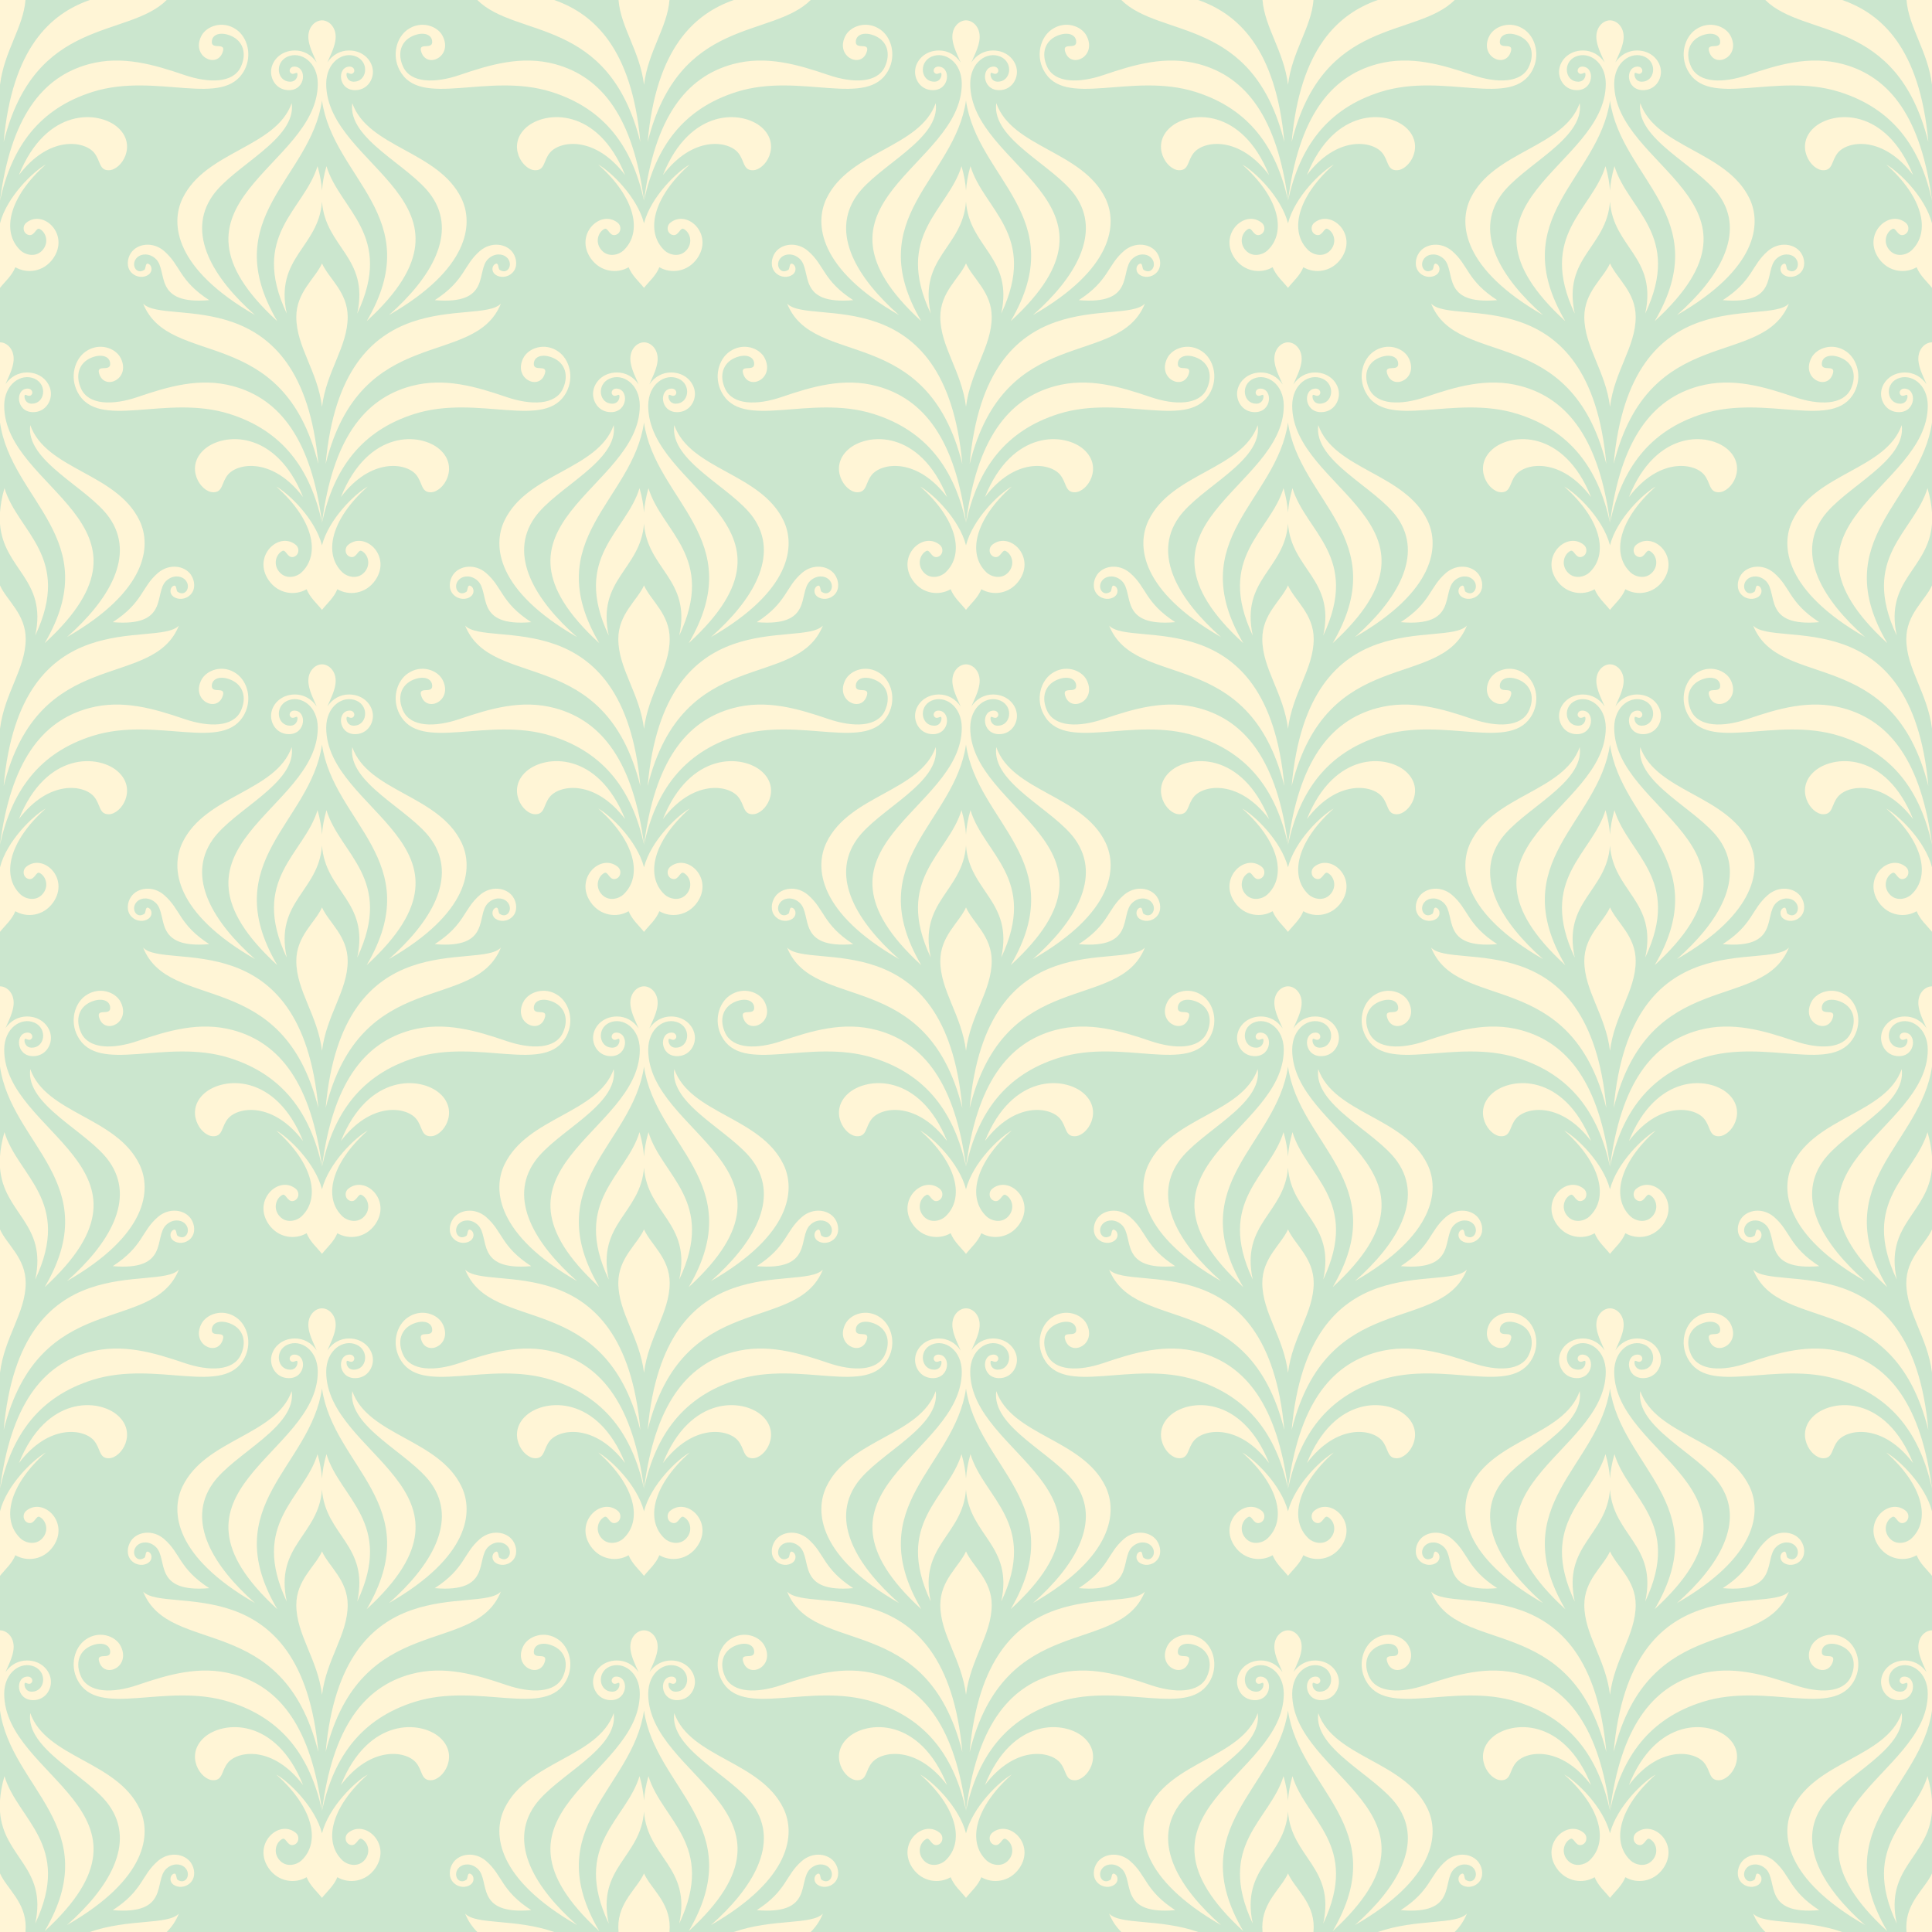
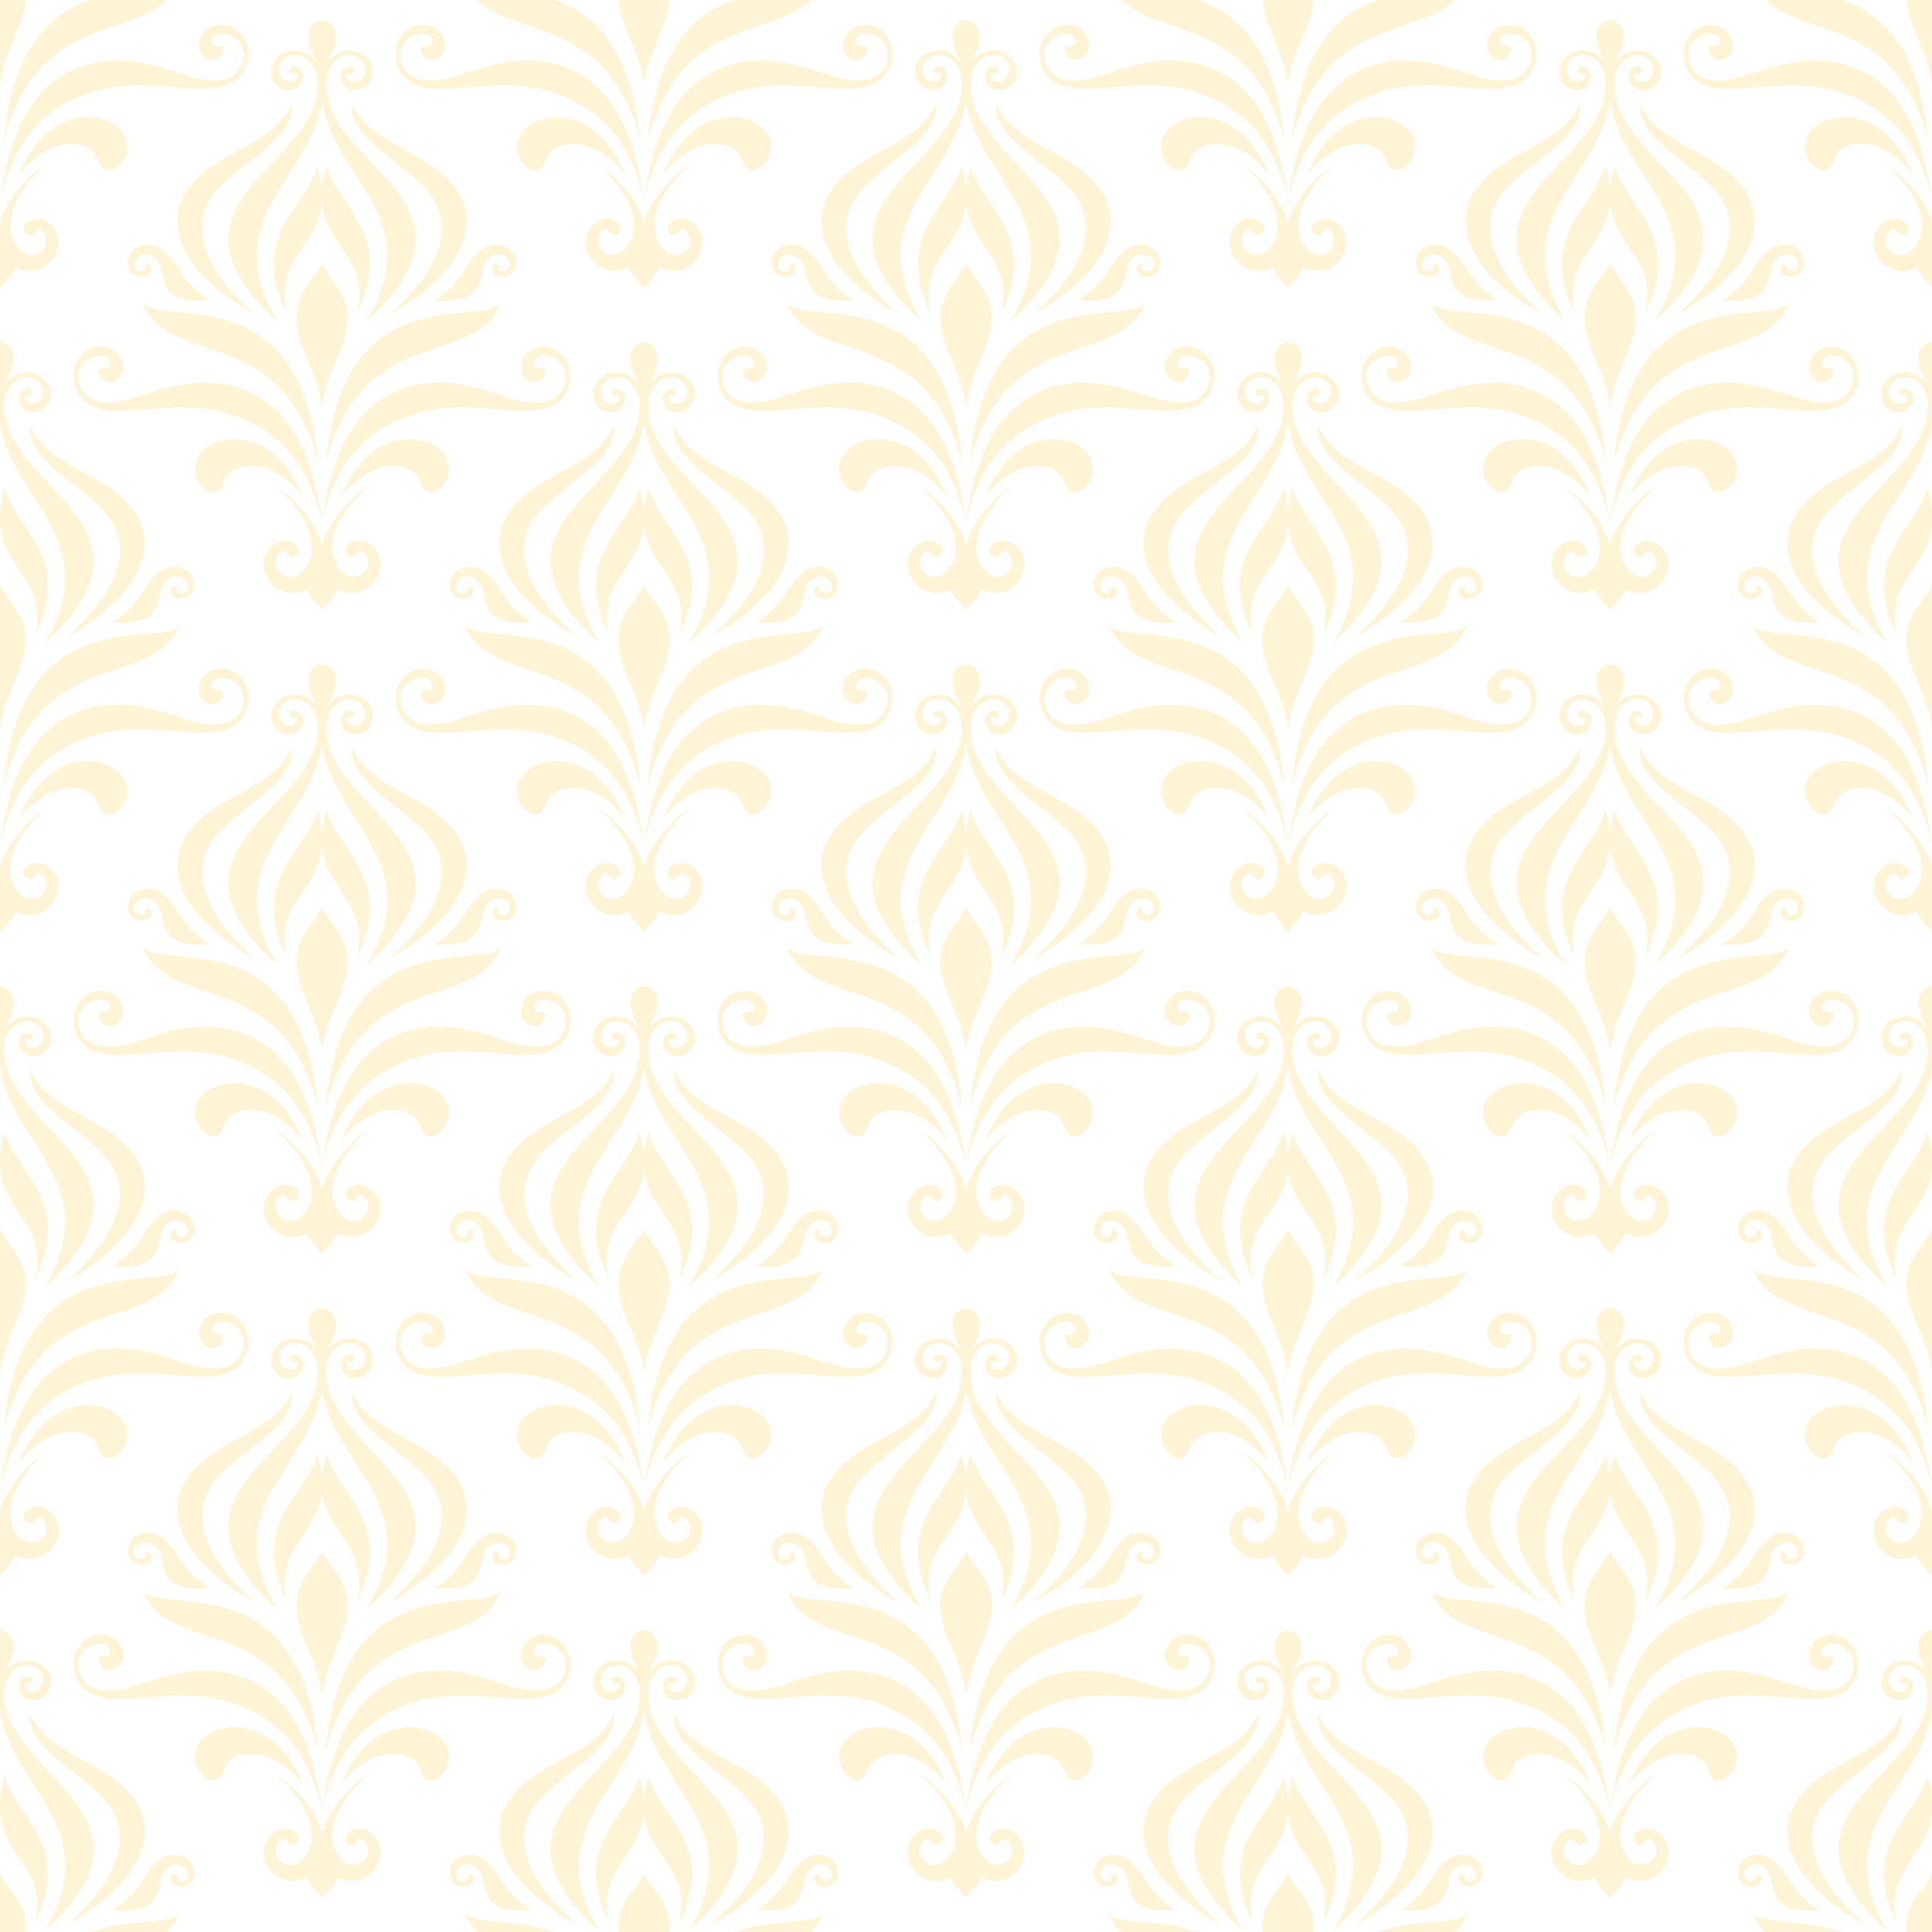
<svg xmlns="http://www.w3.org/2000/svg" xmlns:xlink="http://www.w3.org/1999/xlink" version="1.1" id="Layer_1" x="0px" y="0px" width="283.465px" height="283.465px" viewBox="0 0 283.465 283.465" enable-background="new 0 0 283.465 283.465" xml:space="preserve">
-   <rect fill="#CBE6CE" width="283.465" height="283.465" />
  <g>
    <defs>
      <rect id="SVGID_1_" width="283.465" height="283.465" />
    </defs>
    <clipPath id="SVGID_2_">
      <use xlink:href="#SVGID_1_" overflow="visible" />
    </clipPath>
    <path clip-path="url(#SVGID_2_)" fill="#FFF5D6" d="M7.804,226.889c2.454-3.511-1.43-7.244-3.935-5.244   c-0.679,0.549-0.461,1.661,0.385,1.815c0.855,0.149,1.035-1.189,1.581-0.885c0.925,0.494,1.396,1.995,0.386,3.119   c-1.004,1.118-2.543,0.656-3.195,0.042c-2.888-2.703-1.718-7.836,3.689-12.624c-1.849,1.038-5.714,4.743-6.715,8.621v9.477   c0.752-0.951,1.732-1.758,2.254-3.028C3.947,229.177,6.401,228.89,7.804,226.889 M13.59,202.457   c9.393-2.961,19.306,2.545,22.291-3.226c1.13-2.183,0.434-4.787-1.219-5.928c-1.986-1.386-4.388-0.507-5.129,0.965   c-1.498,2.984,2.211,4.78,3.106,2.444c0.651-1.688-1.56-0.354-1.564-1.572c0-1.124,1.274-1.56,2.802-0.91   c1.822,0.771,2.359,2.634,1.451,4.572c-1.119,2.367-4.628,2.417-8.267,1.18c-4.447-1.512-9.106-2.913-13.983-1.603   c-6.98,1.875-11.502,7.938-13.077,20.022C1.722,210.539,5.736,204.93,13.59,202.457 M0,274.872v8.593h3.737   c0.02-0.245,0.033-0.491,0.033-0.741c0-3.662-2.767-5.622-3.769-7.855C0.001,274.868,0.001,274.871,0,274.872 M0.618,248.512   c0-3.196,2.493-4.833,4.442-3.976c1.932,0.848,1.552,3.672-0.411,3.672c-0.801,0-1.094-0.694-1.051-1.142   c0.042-0.446,0.514,0.199,0.933-0.087c0.42-0.289,0.191-0.988-0.459-0.988c-1.888,0-1.764,3.456,0.783,3.456   c1.666,0,2.618-1.375,2.618-2.687c0-1.529-1.341-3.134-3.512-3.134c-1.23,0-2.379,0.595-3.154,1.701   c0.45-1.037,0.948-1.984,1.142-3.081c0.334-1.899-0.88-3.043-1.948-3.043H0v11.778c1.665,11.509,15.53,17.057,6.56,32.356   C25.629,265.878,0.618,260.854,0.618,248.512 M0.653,260.6c-0.382,1.331-0.582,2.502-0.653,3.56v1.654   c0.495,6.724,6.967,8.149,5.169,16.412C10.631,270.648,2.62,267.081,0.653,260.6 M3.77,188.236c0-3.662-2.767-5.622-3.769-7.855   c0,0,0,0.002-0.001,0.003V201.4c0.001,0.004,0.001,0.011,0.001,0.014C0.646,196.181,3.77,192.606,3.77,188.236 M0,218.391v0.005   c0.001,0.004,0.001,0.005,0.001,0.007C0.001,218.399,0.001,218.395,0,218.391 M6.56,188.849   c19.069-17.459-5.942-22.484-5.942-34.825c0-3.196,2.493-4.834,4.442-3.977c1.932,0.849,1.552,3.673-0.411,3.673   c-0.801,0-1.094-0.695-1.051-1.142c0.042-0.448,0.514,0.199,0.933-0.087c0.42-0.287,0.191-0.988-0.459-0.988   c-1.888,0-1.764,3.457,0.783,3.457c1.666,0,2.618-1.375,2.618-2.687c0-1.528-1.341-3.135-3.512-3.135   c-1.23,0-2.379,0.595-3.154,1.701c0.45-1.037,0.948-1.984,1.142-3.081c0.334-1.899-0.88-3.043-1.948-3.043H0v11.779   C1.665,168.004,15.53,173.55,6.56,188.849 M7.804,132.402c2.454-3.512-1.43-7.244-3.935-5.244c-0.679,0.549-0.461,1.66,0.385,1.814   c0.855,0.15,1.035-1.188,1.581-0.884c0.925,0.495,1.396,1.995,0.386,3.119c-1.004,1.118-2.543,0.654-3.195,0.041   c-2.888-2.703-1.718-7.835,3.689-12.625c-1.849,1.038-5.714,4.746-6.715,8.622v9.477c0.752-0.952,1.732-1.757,2.254-3.028   C3.947,134.689,6.401,134.4,7.804,132.402 M5.169,187.736c5.462-11.576-2.549-15.145-4.516-21.626   c-0.382,1.331-0.582,2.502-0.653,3.561v1.655C0.495,178.05,6.967,179.474,5.169,187.736 M20.461,265.332   c-3.374-6.975-13.691-7.428-16.02-13.979c-0.729,5.315,8.449,9.116,11.577,13.542c3.942,5.583-0.073,12.16-6.19,17.55   C21.625,275.672,22.262,269.055,20.461,265.332 M24.46,283.465c0.733-0.73,1.345-1.603,1.785-2.698   c-1.6,1.691-7.375,0.708-13.073,2.698H24.46z M95.106,248.512c0-3.196,2.493-4.833,4.443-3.976   c1.931,0.848,1.553,3.672-0.412,3.672c-0.8,0-1.094-0.694-1.051-1.142c0.042-0.446,0.514,0.199,0.933-0.087   c0.42-0.289,0.191-0.988-0.458-0.988c-1.89,0-1.766,3.456,0.783,3.456c1.665,0,2.618-1.375,2.618-2.687   c0-1.529-1.342-3.134-3.512-3.134c-1.23,0-2.38,0.595-3.155,1.701c0.449-1.037,0.947-1.984,1.142-3.081   c0.335-1.899-0.88-3.043-1.948-3.043s-2.285,1.144-1.95,3.043c0.196,1.1,0.697,2.052,1.146,3.093   c-0.775-1.113-1.926-1.713-3.16-1.713c-2.172,0-3.513,1.604-3.513,3.134c0,1.312,0.953,2.687,2.618,2.687   c2.548,0,2.673-3.456,0.782-3.456c-0.649,0-0.879,0.699-0.459,0.988c0.421,0.286,0.892-0.359,0.934,0.087   c0.043,0.447-0.251,1.142-1.051,1.142c-1.964,0-2.344-2.824-0.41-3.672c1.948-0.857,4.443,0.779,4.443,3.976   c0,12.342-25.013,17.366-5.944,34.827c-8.972-15.303,4.9-20.851,6.562-32.363c1.66,11.513,15.534,17.061,6.561,32.363   C120.118,265.878,95.106,260.854,95.106,248.512 M95.142,260.6c-0.383,1.337-0.585,2.512-0.655,3.572   c-0.07-1.061-0.271-2.235-0.655-3.572c-1.967,6.481-9.977,10.049-4.516,21.626c-1.798-8.27,4.684-9.691,5.171-16.428   c0.486,6.736,6.969,8.158,5.171,16.428C105.119,270.648,97.107,267.081,95.142,260.6 M114.949,265.332   c-3.374-6.975-13.691-7.428-16.02-13.979c-0.728,5.315,8.449,9.116,11.577,13.542c3.944,5.583-0.072,12.16-6.189,17.55   C116.112,275.672,116.749,269.055,114.949,265.332 M118.947,283.465c0.735-0.73,1.347-1.603,1.787-2.698   c-1.601,1.691-7.377,0.708-13.073,2.698H118.947z M117.657,273.043c-2.475,2.137-2.145,4.304-6.623,7.217   c8.328,0.713,6.007-4.26,7.81-6.027c0.947-0.926,2.159-0.794,2.73-0.271c1.073,0.981,0.184,2.666-1.026,1.845   c-0.261-0.177-0.079-1.211-0.703-0.821c-0.404,0.256-0.546,1.056,0.078,1.523c0.625,0.47,1.758,0.507,2.54-0.312   c0.745-0.779,0.623-2.039,0.04-2.891C121.562,271.94,119.299,271.627,117.657,273.043 M70.032,283.465h11.284   c-5.696-1.99-11.471-1.007-13.069-2.698C68.686,281.862,69.298,282.734,70.032,283.465 M90.719,282.724   c0,0.25,0.012,0.496,0.032,0.741h7.476c0.019-0.245,0.031-0.491,0.031-0.741c0-3.662-2.767-5.622-3.768-7.855   C93.487,277.098,90.722,279.062,90.719,282.724 M69.128,274.985c-0.623-0.39-0.442,0.645-0.704,0.821   c-1.208,0.821-2.097-0.863-1.024-1.845c0.569-0.523,1.783-0.655,2.731,0.271c1.802,1.768-0.52,6.74,7.809,6.027   c-4.479-2.913-4.149-5.08-6.624-7.217c-1.643-1.416-3.907-1.103-4.844,0.264c-0.585,0.852-0.706,2.111,0.039,2.891   c0.782,0.818,1.913,0.781,2.539,0.312C69.673,276.041,69.533,275.241,69.128,274.985 M23.168,273.043   c-2.474,2.137-2.144,4.304-6.622,7.217c8.328,0.713,6.007-4.26,7.809-6.027c0.948-0.926,2.16-0.794,2.731-0.271   c1.073,0.981,0.184,2.666-1.026,1.845c-0.262-0.177-0.079-1.211-0.703-0.821c-0.405,0.256-0.546,1.056,0.078,1.523   c0.625,0.47,1.758,0.507,2.541-0.312c0.743-0.779,0.621-2.039,0.038-2.891C27.075,271.94,24.811,271.627,23.168,273.043    M78.467,264.895c3.128-4.426,12.306-8.227,11.578-13.542c-2.329,6.552-12.646,7.005-16.02,13.979   c-1.8,3.723-1.164,10.34,10.632,17.112C78.541,277.055,74.525,270.478,78.467,264.895 M163.616,274.985   c-0.624-0.39-0.442,0.645-0.702,0.821c-1.211,0.821-2.099-0.863-1.025-1.845c0.568-0.523,1.783-0.655,2.73,0.271   c1.801,1.768-0.52,6.74,7.811,6.027c-4.479-2.913-4.151-5.08-6.625-7.217c-1.642-1.416-3.906-1.103-4.845,0.264   c-0.584,0.852-0.704,2.111,0.038,2.891c0.782,0.818,1.916,0.781,2.54,0.312C164.163,276.041,164.02,275.241,163.616,274.985    M13.59,107.969c9.393-2.96,19.306,2.546,22.291-3.225c1.13-2.183,0.434-4.786-1.219-5.928c-1.986-1.386-4.388-0.506-5.129,0.965   c-1.498,2.984,2.211,4.78,3.106,2.444c0.651-1.687-1.56-0.354-1.564-1.572c0-1.123,1.274-1.559,2.802-0.909   c1.822,0.771,2.359,2.633,1.451,4.571c-1.119,2.367-4.628,2.416-8.267,1.181c-4.447-1.514-9.106-2.913-13.983-1.604   c-6.98,1.875-11.502,7.938-13.077,20.024C1.722,116.053,5.736,110.442,13.59,107.969 M98.227,0h-7.476   c0.319,4.044,3.134,7.503,3.739,12.438C95.098,7.504,97.907,4.045,98.227,0 M202.566,13.481c9.393-2.962,19.305,2.543,22.292-3.226   c1.13-2.184,0.433-4.787-1.22-5.927c-1.985-1.388-4.389-0.508-5.129,0.964c-1.498,2.984,2.213,4.779,3.106,2.442   c0.651-1.685-1.562-0.352-1.563-1.57c0-1.123,1.271-1.561,2.801-0.909c1.822,0.771,2.359,2.633,1.451,4.571   c-1.119,2.367-4.629,2.417-8.268,1.18c-4.445-1.513-9.104-2.913-13.982-1.604c-6.979,1.876-11.502,7.939-13.076,20.025   C190.699,21.563,194.713,15.955,202.566,13.481 M188.439,20.838C187.202,7.023,181.542,2.004,175.803,0H164.52   C170.239,5.691,183.803,2.315,188.439,20.838 M0,123.902v0.007c0.001,0.001,0.001,0.004,0.001,0.008   C0.001,123.913,0.001,123.906,0,123.902 M118.947,0h-11.285c-5.739,2.004-11.402,7.023-12.639,20.838   C99.667,2.317,113.228,5.693,118.947,0 M175.387,13.482c7.854,2.471,11.867,8.083,13.592,15.946   c-1.576-12.086-6.1-18.148-13.082-20.025c-4.875-1.311-9.532,0.091-13.979,1.604c-3.638,1.237-7.148,1.189-8.269-1.182   c-0.912-1.937-0.372-3.797,1.446-4.57c1.533-0.65,2.806-0.213,2.806,0.91c-0.003,1.219-2.218-0.113-1.563,1.573   c0.896,2.337,4.605,0.539,3.104-2.445c-0.737-1.472-3.144-2.352-5.132-0.963c-1.648,1.139-2.348,3.742-1.213,5.926   C156.079,16.024,165.998,10.52,175.387,13.482 M192.715,0h-7.477c0.318,4.044,3.135,7.503,3.74,12.438   C189.586,7.504,192.395,4.045,192.715,0 M182.262,24.139c5.405,4.786,6.578,9.919,3.689,12.622   c-0.648,0.614-2.191,1.08-3.195-0.042c-1.011-1.125-0.539-2.62,0.387-3.119c0.549-0.304,0.726,1.037,1.584,0.885   c0.843-0.153,1.064-1.267,0.377-1.812c-2.504-2.007-6.385,1.73-3.935,5.241c1.403,2,3.857,2.289,5.55,1.295   c0.522,1.269,1.506,2.075,2.258,3.026c0.752-0.951,1.732-1.758,2.255-3.028c1.692,0.996,4.147,0.707,5.55-1.291   c2.454-3.513-1.43-7.247-3.936-5.244c-0.679,0.547-0.461,1.66,0.385,1.813c0.854,0.15,1.035-1.188,1.582-0.885   c0.925,0.495,1.396,1.994,0.385,3.119c-1.003,1.119-2.542,0.656-3.195,0.042c-2.888-2.703-1.716-7.835,3.69-12.624   c-1.851,1.038-5.718,4.747-6.716,8.624C187.977,28.888,184.108,25.175,182.262,24.139 M171.705,18.693   c-2.895,2.571-0.578,6.285,1.323,6.285c1.461,0,1.167-1.459,2.185-2.621c1.498-1.712,6.584-2.468,10.987,3.326   C182.169,15.672,174.451,16.252,171.705,18.693 M97.265,25.682c4.403-5.792,9.492-5.036,10.987-3.324   c1.018,1.167,0.723,2.621,2.182,2.623c1.907-0.002,4.224-3.716,1.331-6.287C109.01,16.252,101.297,15.674,97.265,25.682 M213.436,0   h-11.284c-5.739,2.004-11.401,7.023-12.64,20.838C194.155,2.317,207.717,5.693,213.436,0 M87.773,24.139   c5.406,4.786,6.577,9.919,3.689,12.622c-0.648,0.614-2.19,1.08-3.194-0.042c-1.01-1.125-0.539-2.62,0.386-3.119   c0.55-0.304,0.727,1.037,1.582,0.885c0.844-0.153,1.067-1.267,0.38-1.812c-2.505-2.007-6.387,1.73-3.935,5.241   c1.402,2,3.856,2.289,5.55,1.295c0.521,1.269,1.505,2.075,2.256,3.026c0.754-0.951,1.733-1.758,2.256-3.028   c1.693,0.996,4.147,0.707,5.549-1.291c2.455-3.513-1.429-7.247-3.936-5.244c-0.678,0.547-0.459,1.66,0.386,1.813   c0.854,0.15,1.035-1.188,1.58-0.885c0.927,0.495,1.397,1.994,0.388,3.119c-1.004,1.119-2.544,0.656-3.196,0.042   c-2.887-2.703-1.717-7.835,3.69-12.624c-1.85,1.038-5.717,4.747-6.717,8.624C93.489,28.888,89.62,25.175,87.773,24.139    M93.951,20.838C92.714,7.023,87.053,2.004,81.313,0H70.032C75.75,5.691,89.313,2.315,93.951,20.838 M7.804,37.915   c2.454-3.513-1.43-7.247-3.935-5.244c-0.679,0.547-0.461,1.66,0.385,1.813c0.855,0.15,1.035-1.188,1.581-0.885   c0.925,0.495,1.396,1.994,0.386,3.119c-1.004,1.119-2.543,0.656-3.195,0.042c-2.888-2.703-1.718-7.835,3.689-12.624   C4.866,25.174,1.001,28.882,0,32.758v9.477c0.752-0.951,1.732-1.758,2.254-3.028C3.947,40.202,6.401,39.913,7.804,37.915    M6.56,94.361c19.069-17.459-5.942-22.483-5.942-34.825c0-3.196,2.493-4.833,4.442-3.977c1.932,0.849,1.552,3.673-0.411,3.673   c-0.801,0-1.094-0.693-1.051-1.142c0.042-0.447,0.514,0.199,0.933-0.087c0.42-0.287,0.191-0.989-0.459-0.989   c-1.888,0-1.764,3.457,0.783,3.457c1.666,0,2.618-1.375,2.618-2.687c0-1.528-1.341-3.135-3.512-3.135   c-1.23,0-2.379,0.596-3.154,1.702c0.45-1.038,0.948-1.983,1.142-3.081c0.334-1.898-0.88-3.044-1.948-3.044H0v11.78   C1.665,73.517,15.53,79.062,6.56,94.361 M5.169,93.251c5.462-11.578-2.549-15.146-4.516-21.627C0.271,72.955,0.071,74.126,0,75.185   v1.655C0.495,83.562,6.967,84.985,5.169,93.251 M3.77,93.748c0-3.662-2.767-5.621-3.769-7.854c0,0.002,0,0.002-0.001,0.003v21.018   c0.001,0.004,0.001,0.008,0.001,0.013C0.646,101.694,3.77,98.12,3.77,93.748 M13.59,13.481c9.393-2.962,19.306,2.543,22.291-3.226   c1.13-2.184,0.434-4.787-1.219-5.927c-1.986-1.388-4.388-0.508-5.129,0.964c-1.498,2.984,2.211,4.779,3.106,2.442   c0.651-1.685-1.56-0.352-1.564-1.57c0-1.123,1.274-1.561,2.802-0.909c1.822,0.771,2.359,2.633,1.451,4.571   c-1.119,2.367-4.628,2.417-8.267,1.18c-4.447-1.513-9.106-2.913-13.983-1.604c-6.98,1.876-11.502,7.939-13.077,20.025   C1.722,21.563,5.736,15.955,13.59,13.481 M108.078,13.481c9.393-2.962,19.304,2.543,22.292-3.226   c1.13-2.184,0.433-4.787-1.219-5.927c-1.986-1.388-4.389-0.508-5.13,0.964c-1.499,2.984,2.212,4.779,3.106,2.442   c0.652-1.685-1.56-0.352-1.563-1.57c0-1.123,1.272-1.561,2.802-0.909c1.822,0.771,2.358,2.633,1.451,4.571   c-1.12,2.367-4.629,2.417-8.268,1.18c-4.447-1.513-9.106-2.913-13.983-1.604c-6.98,1.876-11.502,7.939-13.076,20.025   C96.21,21.563,100.224,15.955,108.078,13.481 M80.899,13.482c7.853,2.471,11.867,8.083,13.591,15.946   C92.913,17.343,88.391,11.28,81.408,9.403c-4.875-1.311-9.534,0.091-13.978,1.604c-3.639,1.237-7.15,1.189-8.269-1.182   c-0.913-1.937-0.373-3.797,1.447-4.57c1.532-0.65,2.804-0.213,2.804,0.91c-0.003,1.219-2.218-0.113-1.562,1.573   c0.894,2.337,4.605,0.539,3.103-2.445c-0.734-1.472-3.141-2.352-5.13-0.963c-1.648,1.139-2.349,3.742-1.215,5.926   C61.59,16.024,71.509,10.52,80.899,13.482 M77.217,18.693c-2.895,2.571-0.578,6.285,1.324,6.285c1.461,0,1.167-1.459,2.184-2.621   c1.498-1.712,6.584-2.468,10.987,3.326C87.682,15.672,79.964,16.252,77.217,18.693 M3.737,0H0v12.427   c0.001,0.002,0.001,0.007,0.001,0.012C0.609,7.504,3.418,4.045,3.737,0 M0,29.414v0.006c0.001,0.003,0.001,0.006,0.001,0.009   C0.001,29.424,0.001,29.419,0,29.414 M24.46,0H13.174C7.436,2.004,1.773,7.023,0.535,20.838C5.178,2.317,18.74,5.693,24.46,0    M209.438,265.332c-3.373-6.975-13.691-7.428-16.021-13.979c-0.729,5.315,8.449,9.116,11.578,13.542   c3.942,5.583-0.073,12.16-6.19,17.55C210.602,275.672,211.238,269.055,209.438,265.332 M281.516,147.759   c0.197,1.101,0.699,2.052,1.146,3.093c-0.775-1.113-1.926-1.713-3.162-1.713c-2.17,0-3.511,1.606-3.511,3.135   c0,1.312,0.952,2.687,2.616,2.687c2.55,0,2.674-3.457,0.783-3.457c-0.649,0-0.879,0.701-0.459,0.988   c0.42,0.286,0.893-0.361,0.935,0.087c0.043,0.446-0.251,1.142-1.052,1.142c-1.963,0-2.344-2.824-0.41-3.673   c1.949-0.857,4.441,0.78,4.441,3.977c0,12.341-25.012,17.366-5.942,34.825c-8.972-15.302,4.901-20.848,6.563-32.361   c0,0.002,0,0.006,0,0.008v-11.779C282.395,144.717,281.182,145.86,281.516,147.759 M9.828,93.469   c11.797-6.772,12.434-13.39,10.633-17.112c-3.374-6.974-13.691-7.427-16.02-13.98c-0.729,5.316,8.449,9.117,11.577,13.543   C19.96,81.502,15.945,88.079,9.828,93.469 M267.518,213.955c1.461,0,1.166-1.459,2.184-2.621c1.499-1.712,6.584-2.47,10.986,3.326   c-4.029-10.013-11.747-9.434-14.495-6.99C263.299,210.239,265.616,213.955,267.518,213.955 M15.945,213.957   c1.908-0.002,4.226-3.718,1.331-6.287c-2.753-2.443-10.468-3.021-14.499,6.988c4.403-5.794,9.492-5.036,10.987-3.324   C14.78,212.5,14.488,213.955,15.945,213.957 M283.465,106.914V85.896c-1.006,2.229-3.766,4.191-3.77,7.852   C279.695,98.117,282.819,101.688,283.465,106.914 M270.385,103.893c-4.875-1.312-9.533,0.088-13.978,1.604   c-3.64,1.235-7.149,1.188-8.271-1.183c-0.91-1.937-0.371-3.797,1.447-4.57c1.533-0.648,2.805-0.213,2.805,0.91   c-0.002,1.219-2.217-0.113-1.562,1.572c0.895,2.337,4.605,0.54,3.104-2.444c-0.734-1.471-3.142-2.351-5.131-0.963   c-1.647,1.14-2.348,3.743-1.215,5.926c2.983,5.771,12.902,0.265,22.292,3.227c7.851,2.469,11.863,8.079,13.589,15.938v-0.007   C281.887,111.827,277.366,105.77,270.385,103.893 M267.518,119.467c1.461,0,1.166-1.459,2.184-2.621   c1.499-1.713,6.584-2.467,10.986,3.326c-4.029-10.012-11.747-9.434-14.495-6.99C263.299,115.753,265.616,119.467,267.518,119.467    M15.945,119.469c1.908-0.002,4.226-3.716,1.331-6.287c-2.753-2.443-10.468-3.019-14.499,6.988   c4.403-5.791,9.492-5.037,10.987-3.324C14.78,118.012,14.488,119.467,15.945,119.469 M283.465,201.4v-21.017   c-1.006,2.227-3.766,4.192-3.77,7.853C279.695,192.603,282.819,196.174,283.465,201.4 M282.809,166.11   c-1.967,6.481-9.977,10.05-4.517,21.626c-1.798-8.269,4.685-9.689,5.173-16.425c0,0.003,0,0.009,0,0.015v-1.655   c0,0.004,0,0.009,0,0.013C283.393,168.624,283.192,167.447,282.809,166.11 M27.976,181.71c0.743-0.78,0.621-2.04,0.038-2.892   c-0.939-1.367-3.203-1.68-4.846-0.263c-2.474,2.136-2.144,4.303-6.622,7.216c8.328,0.711,6.007-4.26,7.809-6.025   c0.948-0.929,2.16-0.796,2.731-0.273c1.073,0.982,0.184,2.667-1.026,1.846c-0.262-0.177-0.079-1.209-0.703-0.82   c-0.405,0.254-0.546,1.055,0.078,1.523C26.06,182.491,27.193,182.527,27.976,181.71 M9.828,187.957   c11.797-6.773,12.434-13.391,10.633-17.113c-3.374-6.974-13.691-7.428-16.02-13.98c-0.729,5.316,8.449,9.117,11.577,13.543   C19.96,175.988,15.945,182.565,9.828,187.957 M0.535,209.813c5.239-20.896,21.841-13.908,25.71-23.536   C23.034,189.673,3.003,182.287,0.535,209.813 M276.749,118.627c5.407,4.785,6.577,9.919,3.69,12.622   c-0.648,0.613-2.191,1.08-3.194-0.041c-1.011-1.124-0.54-2.622,0.386-3.119c0.549-0.304,0.727,1.036,1.584,0.884   c0.842-0.154,1.063-1.266,0.379-1.812c-2.506-2.008-6.387,1.729-3.936,5.238c1.402,2.001,3.855,2.29,5.55,1.296   c0.521,1.271,1.505,2.077,2.257,3.028v-0.001v-9.477c0,0.002,0,0.003,0,0.003C282.467,123.375,278.598,119.664,276.749,118.627    M259.107,85.258c1.802,1.767-0.518,6.738,7.809,6.027c-4.479-2.914-4.15-5.079-6.624-7.217c-1.641-1.417-3.905-1.104-4.845,0.263   c-0.583,0.851-0.704,2.111,0.039,2.892c0.783,0.818,1.915,0.781,2.541,0.312c0.624-0.469,0.482-1.27,0.078-1.523   c-0.624-0.39-0.442,0.644-0.704,0.82c-1.209,0.82-2.099-0.863-1.025-1.846C256.946,84.462,258.159,84.33,259.107,85.258    M282.928,115.326c-2.463-27.527-22.496-20.141-25.705-23.535C261.09,101.417,277.695,94.428,282.928,115.326 M282.809,71.624   c-1.967,6.48-9.977,10.049-4.517,21.627c-1.798-8.271,4.685-9.69,5.173-16.43c0,0.008,0,0.013,0,0.019v-1.655   c0,0.003,0,0.007,0,0.011C283.393,74.136,283.192,72.961,282.809,71.624 M282.928,20.838C281.691,7.023,276.03,2.004,270.291,0   H259.01C264.727,5.691,278.289,2.315,282.928,20.838 M164.521,283.465h11.283c-5.697-1.99-11.472-1.007-13.07-2.698   C163.174,281.862,163.786,282.734,164.521,283.465 M270.385,9.403c-4.875-1.311-9.533,0.091-13.978,1.604   c-3.64,1.237-7.149,1.189-8.271-1.182c-0.91-1.937-0.371-3.797,1.447-4.57c1.533-0.65,2.805-0.213,2.805,0.91   c-0.002,1.219-2.217-0.113-1.562,1.573c0.895,2.337,4.605,0.539,3.104-2.445c-0.734-1.472-3.142-2.352-5.131-0.963   c-1.647,1.139-2.348,3.742-1.215,5.926c2.983,5.769,12.902,0.264,22.292,3.227c7.851,2.47,11.863,8.079,13.589,15.938v-0.006   C281.887,17.339,277.366,11.28,270.385,9.403 M279.727,0c0.32,4.041,3.13,7.498,3.738,12.427V0H279.727z M276.749,24.139   c5.407,4.786,6.577,9.919,3.69,12.622c-0.648,0.614-2.191,1.08-3.194-0.042c-1.011-1.125-0.54-2.62,0.386-3.119   c0.549-0.304,0.727,1.037,1.584,0.885c0.842-0.153,1.063-1.267,0.379-1.812c-2.506-2.007-6.387,1.73-3.936,5.241   c1.402,2,3.855,2.289,5.55,1.295c0.521,1.269,1.505,2.075,2.257,3.026l0,0v-9.477c0,0,0,0.002,0,0.003   C282.467,28.888,278.598,25.175,276.749,24.139 M282.928,209.813c-2.463-27.526-22.496-20.141-25.705-23.536   C261.09,195.902,277.695,188.915,282.928,209.813 M281.516,53.271c0.197,1.102,0.699,2.05,1.146,3.094   c-0.775-1.115-1.926-1.715-3.162-1.715c-2.17,0-3.511,1.606-3.511,3.135c0,1.312,0.952,2.687,2.616,2.687   c2.55,0,2.674-3.457,0.783-3.457c-0.649,0-0.879,0.702-0.459,0.989c0.42,0.286,0.893-0.36,0.935,0.087   c0.043,0.448-0.251,1.142-1.052,1.142c-1.963,0-2.344-2.824-0.41-3.673c1.949-0.856,4.441,0.78,4.441,3.977   c0,12.342-25.012,17.366-5.942,34.825c-8.972-15.303,4.901-20.848,6.563-32.36c0,0.002,0,0.005,0,0.007v-11.78   C282.395,50.229,281.182,51.373,281.516,53.271 M267.518,24.979c1.461,0,1.166-1.459,2.184-2.621   c1.499-1.712,6.584-2.468,10.986,3.326c-4.029-10.012-11.747-9.432-14.495-6.99C263.299,21.265,265.616,24.979,267.518,24.979    M279.021,156.863c-2.329,6.553-12.646,7.007-16.021,13.98c-1.8,3.723-1.163,10.34,10.632,17.113   c-6.115-5.392-10.131-11.969-6.188-17.551C270.572,165.98,279.749,162.18,279.021,156.863 M259.107,179.746   c1.802,1.766-0.518,6.736,7.809,6.025c-4.479-2.913-4.15-5.08-6.624-7.216c-1.641-1.417-3.905-1.104-4.845,0.263   c-0.583,0.852-0.704,2.111,0.039,2.892c0.783,0.817,1.915,0.781,2.541,0.312c0.624-0.469,0.482-1.27,0.078-1.523   c-0.624-0.389-0.442,0.644-0.704,0.82c-1.209,0.821-2.099-0.863-1.025-1.846C256.946,178.95,258.159,178.817,259.107,179.746    M279.021,62.376c-2.329,6.554-12.646,7.007-16.021,13.98c-1.8,3.723-1.163,10.34,10.632,17.112   c-6.115-5.39-10.131-11.967-6.188-17.55C270.572,71.493,279.749,67.692,279.021,62.376 M27.976,87.223   c0.743-0.78,0.621-2.041,0.038-2.892c-0.939-1.367-3.203-1.68-4.846-0.263c-2.474,2.138-2.144,4.303-6.622,7.217   c8.328,0.711,6.007-4.261,7.809-6.027c0.948-0.928,2.16-0.796,2.731-0.272c1.073,0.982,0.184,2.666-1.026,1.846   c-0.262-0.177-0.079-1.21-0.703-0.82c-0.405,0.254-0.546,1.055,0.078,1.523C26.06,88.004,27.193,88.041,27.976,87.223    M172.955,264.895c3.129-4.426,12.307-8.227,11.578-13.542c-2.329,6.552-12.646,7.005-16.02,13.979   c-1.801,3.723-1.164,10.34,10.631,17.112C173.028,277.055,169.014,270.478,172.955,264.895 M185.206,282.724   c0,0.25,0.013,0.496,0.032,0.741h7.477c0.02-0.245,0.032-0.491,0.032-0.741c0-3.662-2.769-5.622-3.769-7.855   C187.975,277.098,185.21,279.062,185.206,282.724 M258.105,274.985c-0.624-0.39-0.442,0.645-0.704,0.821   c-1.209,0.821-2.099-0.863-1.025-1.845c0.57-0.523,1.783-0.655,2.731,0.271c1.802,1.768-0.518,6.74,7.809,6.027   c-4.479-2.913-4.15-5.08-6.624-7.217c-1.641-1.416-3.905-1.103-4.845,0.264c-0.583,0.852-0.704,2.111,0.039,2.891   c0.783,0.818,1.915,0.781,2.541,0.312C258.651,276.041,258.51,275.241,258.105,274.985 M189.594,248.512   c0-3.196,2.494-4.833,4.442-3.976c1.933,0.848,1.554,3.672-0.41,3.672c-0.801,0-1.095-0.694-1.051-1.142   c0.041-0.446,0.513,0.199,0.933-0.087c0.418-0.289,0.191-0.988-0.459-0.988c-1.889,0-1.766,3.456,0.782,3.456   c1.667,0,2.619-1.375,2.619-2.687c0-1.529-1.341-3.134-3.513-3.134c-1.231,0-2.377,0.595-3.153,1.701   c0.449-1.037,0.948-1.984,1.142-3.081c0.334-1.899-0.881-3.043-1.947-3.043c-1.069,0-2.286,1.144-1.949,3.043   c0.193,1.1,0.695,2.052,1.145,3.093c-0.774-1.113-1.926-1.713-3.162-1.713c-2.17,0-3.511,1.604-3.511,3.134   c0,1.312,0.951,2.687,2.616,2.687c2.55,0,2.674-3.456,0.784-3.456c-0.649,0-0.88,0.699-0.459,0.988   c0.419,0.286,0.891-0.359,0.934,0.087c0.042,0.447-0.251,1.142-1.052,1.142c-1.964,0-2.344-2.824-0.41-3.672   c1.948-0.857,4.442,0.779,4.442,3.976c0,12.342-25.013,17.366-5.942,34.827c-8.973-15.303,4.9-20.851,6.562-32.363   c1.658,11.513,15.531,17.061,6.56,32.363C214.606,265.878,189.594,260.854,189.594,248.512 M202.741,22.357   c1.017,1.167,0.724,2.621,2.181,2.623c1.908-0.002,4.225-3.716,1.332-6.287c-2.756-2.441-10.469-3.02-14.5,6.988   C196.156,19.89,201.246,20.646,202.741,22.357 M212.145,273.043c-2.475,2.137-2.144,4.304-6.623,7.217   c8.328,0.713,6.008-4.26,7.81-6.027c0.947-0.926,2.161-0.794,2.731-0.271c1.072,0.981,0.184,2.666-1.025,1.845   c-0.262-0.177-0.079-1.211-0.703-0.821c-0.406,0.256-0.546,1.056,0.078,1.523c0.625,0.47,1.758,0.507,2.54-0.312   c0.744-0.779,0.622-2.039,0.038-2.891C216.053,271.94,213.788,271.627,212.145,273.043 M213.436,283.465   c0.734-0.73,1.347-1.603,1.787-2.698c-1.602,1.691-7.377,0.708-13.073,2.698H213.436z M276.749,213.113   c5.407,4.785,6.577,9.92,3.69,12.623c-0.648,0.614-2.191,1.079-3.194-0.042c-1.011-1.124-0.54-2.62,0.386-3.119   c0.549-0.305,0.727,1.035,1.584,0.885c0.842-0.154,1.063-1.267,0.379-1.812c-2.506-2.007-6.387,1.73-3.936,5.239   c1.402,2.003,3.855,2.29,5.55,1.297c0.521,1.271,1.505,2.076,2.257,3.027v-0.001v-9.477c0,0,0,0.002,0,0.003   C282.467,217.861,278.598,214.15,276.749,213.113 M282.809,260.6c-1.967,6.481-9.977,10.049-4.517,21.626   c-1.798-8.27,4.685-9.691,5.173-16.428c0,0.006,0,0.011,0,0.016v-1.654c0,0.005,0,0.009,0,0.013   C283.393,263.111,283.192,261.937,282.809,260.6 M15.945,24.98c1.908-0.002,4.226-3.716,1.331-6.287   c-2.753-2.441-10.468-3.02-14.499,6.988c4.403-5.792,9.492-5.036,10.987-3.324C14.78,23.524,14.488,24.979,15.945,24.98    M270.385,198.38c-4.875-1.312-9.533,0.09-13.978,1.603c-3.64,1.237-7.149,1.189-8.271-1.182c-0.91-1.937-0.371-3.796,1.447-4.571   c1.533-0.648,2.805-0.213,2.805,0.911c-0.002,1.219-2.217-0.113-1.562,1.574c0.895,2.335,4.605,0.538,3.104-2.446   c-0.734-1.472-3.142-2.351-5.131-0.963c-1.647,1.139-2.348,3.743-1.215,5.926c2.983,5.771,12.902,0.265,22.292,3.227   c7.851,2.469,11.863,8.08,13.589,15.938v-0.005C281.887,206.314,277.366,200.256,270.385,198.38 M281.516,242.247   c0.197,1.1,0.699,2.052,1.146,3.093c-0.775-1.113-1.926-1.713-3.162-1.713c-2.17,0-3.511,1.604-3.511,3.134   c0,1.312,0.952,2.687,2.616,2.687c2.55,0,2.674-3.456,0.783-3.456c-0.649,0-0.879,0.699-0.459,0.988   c0.42,0.286,0.893-0.359,0.935,0.087c0.043,0.447-0.251,1.142-1.052,1.142c-1.963,0-2.344-2.824-0.41-3.672   c1.949-0.857,4.441,0.779,4.441,3.976c0,12.342-25.012,17.366-5.942,34.827c-8.972-15.303,4.901-20.851,6.563-32.363   c0,0.002,0,0.005,0,0.007v-11.778C282.395,239.205,281.182,240.349,281.516,242.247 M189.631,260.6   c-0.384,1.337-0.586,2.512-0.654,3.572c-0.072-1.061-0.273-2.235-0.656-3.572c-1.967,6.481-9.977,10.049-4.516,21.626   c-1.797-8.27,4.685-9.691,5.172-16.428c0.484,6.736,6.968,8.158,5.17,16.428C199.607,270.648,191.596,267.081,189.631,260.6    M267.444,264.895c3.128-4.426,12.305-8.227,11.577-13.542c-2.329,6.552-12.646,7.005-16.021,13.979   c-1.8,3.723-1.163,10.34,10.632,17.112C267.518,277.055,263.502,270.478,267.444,264.895 M259.01,283.465h11.283   c-5.697-1.99-11.471-1.007-13.07-2.698C257.663,281.862,258.276,282.734,259.01,283.465 M279.727,283.465h3.738v-8.593   c-1.006,2.228-3.766,4.192-3.77,7.852C279.695,282.974,279.707,283.22,279.727,283.465 M0.535,115.326   c5.239-20.896,21.841-13.907,25.71-23.535C23.034,95.186,3.003,87.799,0.535,115.326 M24.072,225.8   c-1.642-1.416-3.906-1.104-4.845,0.263c-0.583,0.852-0.705,2.111,0.039,2.893c0.782,0.816,1.916,0.78,2.539,0.311   c0.625-0.469,0.484-1.27,0.079-1.522c-0.624-0.392-0.442,0.644-0.702,0.819c-1.211,0.821-2.1-0.862-1.026-1.846   c0.569-0.523,1.783-0.655,2.73,0.272c1.802,1.767-0.518,6.738,7.81,6.027C26.218,230.102,26.547,227.937,24.072,225.8    M31.297,166.712c1.46,0,1.167-1.46,2.183-2.622c1.499-1.713,6.584-2.468,10.987,3.327c-4.03-10.014-11.748-9.435-14.494-6.991   C27.078,162.997,29.394,166.712,31.297,166.712 M26.781,218.088c-1.801,3.723-1.164,10.34,10.631,17.112   c-6.115-5.39-10.131-11.967-6.19-17.55c3.129-4.427,12.307-8.227,11.578-13.543C40.471,210.66,30.155,211.113,26.781,218.088    M92.231,228.184c0.521,1.271,1.505,2.076,2.256,3.027c0.754-0.951,1.733-1.757,2.256-3.029c1.693,0.995,4.147,0.708,5.549-1.293   c2.455-3.511-1.429-7.244-3.936-5.244c-0.678,0.549-0.459,1.661,0.386,1.815c0.854,0.149,1.035-1.189,1.58-0.885   c0.927,0.494,1.397,1.995,0.388,3.119c-1.004,1.118-2.544,0.656-3.196,0.042c-2.887-2.703-1.717-7.836,3.69-12.624   c-1.85,1.038-5.717,4.745-6.717,8.624c-0.998-3.875-4.867-7.586-6.714-8.623c5.406,4.785,6.577,9.92,3.689,12.623   c-0.648,0.614-2.19,1.079-3.194-0.042c-1.01-1.124-0.539-2.62,0.386-3.119c0.55-0.305,0.727,1.035,1.582,0.885   c0.844-0.154,1.067-1.267,0.38-1.812c-2.505-2.007-6.387,1.73-3.935,5.239C88.083,228.89,90.537,229.177,92.231,228.184    M155.321,249.701c9.394-2.96,19.306,2.545,22.293-3.227c1.13-2.182,0.433-4.786-1.22-5.927c-1.986-1.385-4.387-0.507-5.129,0.965   c-1.498,2.984,2.211,4.781,3.105,2.443c0.652-1.687-1.561-0.353-1.562-1.571c0-1.123,1.272-1.56,2.801-0.91   c1.822,0.772,2.359,2.633,1.451,4.572c-1.118,2.368-4.627,2.417-8.268,1.18c-4.447-1.513-9.105-2.914-13.982-1.603   c-6.979,1.876-11.504,7.938-13.076,20.023C143.454,257.783,147.469,252.174,155.321,249.701 M26.781,123.602   c-1.801,3.721-1.164,10.339,10.631,17.112c-6.115-5.392-10.131-11.968-6.19-17.55c3.129-4.427,12.307-8.228,11.578-13.543   C40.471,116.173,30.155,116.627,26.781,123.602 M108.252,211.334c1.018,1.166,0.723,2.621,2.182,2.623   c1.907-0.002,4.224-3.718,1.331-6.287c-2.755-2.443-10.468-3.021-14.5,6.988C101.668,208.864,106.757,209.622,108.252,211.334    M91.712,214.66c-4.03-10.013-11.748-9.434-14.495-6.99c-2.895,2.569-0.578,6.285,1.324,6.285c1.461,0,1.167-1.459,2.184-2.621   C82.223,209.622,87.309,208.864,91.712,214.66 M24.072,131.312c-1.642-1.416-3.906-1.103-4.845,0.265   c-0.583,0.85-0.705,2.109,0.039,2.89c0.782,0.82,1.916,0.782,2.539,0.312c0.625-0.469,0.484-1.27,0.079-1.522   c-0.624-0.39-0.442,0.642-0.702,0.819c-1.211,0.821-2.1-0.863-1.026-1.846c0.569-0.521,1.783-0.654,2.73,0.272   c1.802,1.767-0.518,6.739,7.81,6.025C26.218,135.616,26.547,133.45,24.072,131.312 M31.297,72.223c1.46,0,1.167-1.458,2.183-2.621   c1.499-1.712,6.584-2.468,10.987,3.326c-4.03-10.012-11.748-9.433-14.494-6.989C27.078,68.508,29.394,72.223,31.297,72.223    M185.012,54.65c-2.17,0-3.511,1.606-3.511,3.135c0,1.312,0.951,2.687,2.616,2.687c2.55,0,2.674-3.457,0.784-3.457   c-0.649,0-0.88,0.702-0.459,0.989c0.419,0.286,0.891-0.36,0.934,0.087c0.042,0.448-0.251,1.142-1.052,1.142   c-1.964,0-2.344-2.824-0.41-3.673c1.948-0.856,4.442,0.78,4.442,3.977c0,12.342-25.013,17.366-5.942,34.825   c-8.973-15.303,4.9-20.848,6.562-32.36c1.658,11.513,15.531,17.058,6.56,32.36c19.07-17.459-5.942-22.483-5.942-34.825   c0-3.196,2.494-4.833,4.442-3.977c1.933,0.849,1.554,3.673-0.41,3.673c-0.801,0-1.095-0.693-1.051-1.142   c0.041-0.447,0.513,0.199,0.933-0.087c0.418-0.287,0.191-0.989-0.459-0.989c-1.889,0-1.766,3.457,0.782,3.457   c1.667,0,2.619-1.375,2.619-2.687c0-1.528-1.341-3.135-3.513-3.135c-1.245,0-2.403,0.612-3.174,1.748   c0.453-1.055,0.965-2.014,1.162-3.127c0.334-1.898-0.881-3.044-1.947-3.044c-1.069,0-2.286,1.146-1.949,3.044   c0.197,1.117,0.711,2.079,1.167,3.142C187.426,55.268,186.264,54.65,185.012,54.65 M204.922,119.469   c1.908-0.002,4.225-3.716,1.332-6.287c-2.756-2.443-10.469-3.019-14.5,6.988c4.402-5.791,9.492-5.037,10.987-3.324   C203.758,118.012,203.465,119.467,204.922,119.469 M169.708,228.955c0.744-0.781,0.622-2.041,0.039-2.893   c-0.94-1.367-3.203-1.679-4.846-0.263c-2.474,2.137-2.146,4.302-6.623,7.217c8.328,0.711,6.008-4.261,7.81-6.027   c0.947-0.928,2.159-0.796,2.73-0.272c1.074,0.983,0.184,2.667-1.025,1.846c-0.262-0.176-0.08-1.211-0.703-0.819   c-0.406,0.253-0.546,1.054,0.078,1.522C167.793,229.735,168.926,229.771,169.708,228.955 M189.631,71.624   c-0.384,1.337-0.586,2.512-0.654,3.571c-0.072-1.06-0.273-2.234-0.656-3.571c-1.967,6.48-9.977,10.049-4.516,21.627   c-1.797-8.271,4.685-9.69,5.172-16.43c0.484,6.739,6.968,8.159,5.17,16.43C199.607,81.673,191.596,78.104,189.631,71.624    M193.417,156.863c-0.729,5.316,8.449,9.117,11.578,13.543c3.942,5.582-0.073,12.159-6.19,17.551   c11.797-6.773,12.434-13.391,10.633-17.113C206.064,163.87,195.746,163.416,193.417,156.863 M212.145,178.556   c-2.475,2.136-2.144,4.303-6.623,7.216c8.328,0.711,6.008-4.26,7.81-6.025c0.947-0.929,2.161-0.796,2.731-0.273   c1.072,0.982,0.184,2.667-1.025,1.846c-0.262-0.177-0.079-1.209-0.703-0.82c-0.406,0.254-0.546,1.055,0.078,1.523   c0.625,0.47,1.758,0.506,2.54-0.312c0.744-0.78,0.622-2.04,0.038-2.892C216.053,177.451,213.788,177.139,212.145,178.556    M168.514,76.356c-1.801,3.723-1.164,10.34,10.631,17.112c-6.116-5.39-10.131-11.967-6.189-17.55   c3.129-4.426,12.307-8.227,11.578-13.543C182.204,68.93,171.887,69.383,168.514,76.356 M165.805,84.068   c-1.642-1.417-3.906-1.104-4.845,0.263c-0.584,0.851-0.704,2.111,0.038,2.892c0.782,0.818,1.916,0.781,2.54,0.312   c0.625-0.469,0.481-1.27,0.078-1.523c-0.624-0.39-0.442,0.644-0.702,0.82c-1.211,0.82-2.099-0.863-1.025-1.846   c0.568-0.523,1.783-0.655,2.73,0.272c1.801,1.767-0.52,6.738,7.811,6.027C167.95,88.371,168.278,86.206,165.805,84.068    M212.145,84.068c-2.475,2.138-2.144,4.303-6.623,7.217c8.328,0.711,6.008-4.261,7.81-6.027c0.947-0.928,2.161-0.796,2.731-0.272   c1.072,0.982,0.184,2.666-1.025,1.846c-0.262-0.177-0.079-1.21-0.703-0.82c-0.406,0.254-0.546,1.055,0.078,1.523   c0.625,0.47,1.758,0.507,2.54-0.312c0.744-0.78,0.622-2.041,0.038-2.892C216.053,82.964,213.788,82.651,212.145,84.068    M162.734,91.791c3.867,9.626,20.472,2.637,25.705,23.535C185.975,87.799,165.943,95.186,162.734,91.791 M193.417,62.376   c-0.729,5.316,8.449,9.117,11.578,13.543c3.942,5.583-0.073,12.16-6.19,17.55c11.797-6.772,12.434-13.39,10.633-17.112   C206.064,69.383,195.746,68.93,193.417,62.376 M192.747,93.748c0-3.662-2.769-5.621-3.769-7.854   c-1.004,2.229-3.769,4.192-3.772,7.854c0,4.372,3.132,7.944,3.772,13.179C189.623,101.694,192.747,98.12,192.747,93.748    M215.223,91.791c-3.211,3.395-23.244-3.992-25.711,23.535C194.75,94.43,211.354,101.419,215.223,91.791 M138.956,261.903   c-4.03-10.013-11.748-9.433-14.496-6.989c-2.894,2.569-0.577,6.283,1.325,6.283c1.461,0,1.166-1.456,2.184-2.62   C129.467,256.864,134.553,256.109,138.956,261.903 M213.049,36.825c-1.643-1.417-3.908-1.105-4.845,0.263   c-0.584,0.85-0.705,2.111,0.039,2.891c0.781,0.817,1.914,0.78,2.539,0.312c0.624-0.47,0.483-1.271,0.079-1.523   c-0.625-0.389-0.442,0.645-0.704,0.821c-1.21,0.82-2.099-0.864-1.024-1.846c0.569-0.524,1.782-0.655,2.729,0.271   c1.802,1.767-0.519,6.738,7.81,6.026C215.194,41.128,215.523,38.961,213.049,36.825 M51.113,268.89   c-0.679,0.548-0.46,1.659,0.386,1.814c0.853,0.149,1.034-1.188,1.58-0.885c0.925,0.494,1.396,1.994,0.386,3.12   c-1.003,1.118-2.543,0.655-3.195,0.041c-2.888-2.703-1.716-7.835,3.689-12.625c-1.849,1.039-5.716,4.747-6.716,8.625   c-0.997-3.874-4.868-7.586-6.714-8.622c5.406,4.785,6.577,9.919,3.69,12.622c-0.65,0.614-2.192,1.08-3.195-0.041   c-1.011-1.126-0.539-2.621,0.385-3.12c0.551-0.304,0.727,1.037,1.584,0.885c0.843-0.155,1.065-1.267,0.378-1.812   c-2.504-2.007-6.385,1.731-3.934,5.24c1.402,2.001,3.856,2.29,5.549,1.296c0.522,1.27,1.506,2.075,2.257,3.028   c0.753-0.953,1.733-1.759,2.256-3.03c1.692,0.996,4.146,0.707,5.549-1.292C57.502,270.623,53.619,266.888,51.113,268.89    M44.467,261.903c-4.03-10.013-11.748-9.433-14.494-6.989c-2.895,2.569-0.579,6.283,1.324,6.283c1.46,0,1.167-1.456,2.183-2.62   C34.979,256.864,40.064,256.109,44.467,261.903 M128.143,249.702c7.854,2.471,11.867,8.083,13.591,15.945   c-1.576-12.086-6.1-18.146-13.082-20.023c-4.874-1.312-9.533,0.089-13.978,1.603c-3.638,1.237-7.15,1.189-8.269-1.181   c-0.912-1.938-0.372-3.798,1.447-4.571c1.532-0.649,2.805-0.213,2.805,0.91c-0.003,1.219-2.218-0.113-1.563,1.573   c0.894,2.336,4.605,0.539,3.103-2.445c-0.734-1.472-3.141-2.35-5.13-0.964c-1.648,1.14-2.349,3.744-1.215,5.926   C108.834,252.246,118.753,246.741,128.143,249.702 M259.389,36.825c-2.474,2.136-2.145,4.303-6.623,7.215   c8.328,0.712,6.009-4.26,7.811-6.026c0.945-0.927,2.16-0.796,2.73-0.271c1.072,0.981,0.185,2.666-1.026,1.846   c-0.261-0.177-0.078-1.21-0.703-0.821c-0.403,0.253-0.546,1.054,0.079,1.523c0.624,0.469,1.758,0.506,2.54-0.312   c0.744-0.779,0.621-2.041,0.039-2.891C263.295,35.72,261.031,35.408,259.389,36.825 M240.661,15.132   c-0.728,5.315,8.45,9.118,11.578,13.543c3.942,5.583-0.074,12.161-6.19,17.55c11.797-6.772,12.434-13.389,10.633-17.112   C253.307,22.138,242.991,21.685,240.661,15.132 M42.386,13.228c2.548,0,2.672-3.457,0.783-3.457c-0.65,0-0.879,0.701-0.46,0.989   c0.42,0.287,0.892-0.36,0.934,0.087c0.043,0.448-0.25,1.142-1.051,1.142c-1.964,0-2.343-2.823-0.411-3.674   c1.948-0.855,4.443,0.781,4.443,3.978c0,12.342-25.013,17.367-5.943,34.827c-8.972-15.305,4.9-20.851,6.562-32.362   c1.659,11.512,15.533,17.058,6.561,32.362c19.07-17.46-5.942-22.485-5.942-34.827c0-3.196,2.494-4.833,4.442-3.978   c1.931,0.851,1.553,3.674-0.411,3.674c-0.801,0-1.094-0.693-1.05-1.142c0.041-0.447,0.513,0.2,0.931-0.087   c0.421-0.288,0.192-0.989-0.458-0.989c-1.889,0-1.765,3.457,0.783,3.457c1.666,0,2.618-1.375,2.618-2.686   c0-1.529-1.34-3.136-3.511-3.136c-1.247,0-2.404,0.611-3.174,1.748c0.453-1.055,0.964-2.014,1.162-3.127   c0.334-1.899-0.882-3.043-1.949-3.043c-1.069,0-2.284,1.144-1.949,3.043c0.197,1.116,0.712,2.08,1.168,3.142   c-0.771-1.145-1.932-1.763-3.184-1.763c-2.171,0-3.512,1.606-3.512,3.136C39.768,11.853,40.719,13.228,42.386,13.228    M240.09,268.89c-0.68,0.548-0.461,1.659,0.385,1.814c0.854,0.149,1.035-1.188,1.58-0.885c0.927,0.494,1.397,1.994,0.388,3.12   c-1.005,1.118-2.543,0.655-3.195,0.041c-2.888-2.703-1.717-7.835,3.69-12.625c-1.85,1.039-5.719,4.747-6.719,8.625   c-0.996-3.874-4.867-7.586-6.713-8.622c5.406,4.785,6.577,9.919,3.688,12.622c-0.647,0.614-2.19,1.08-3.194-0.041   c-1.011-1.126-0.537-2.621,0.387-3.12c0.549-0.304,0.727,1.037,1.582,0.885c0.844-0.155,1.065-1.267,0.379-1.812   c-2.504-2.007-6.385,1.731-3.935,5.24c1.403,2.001,3.856,2.29,5.55,1.296c0.521,1.27,1.506,2.075,2.256,3.028   c0.756-0.953,1.733-1.759,2.256-3.03c1.693,0.996,4.147,0.707,5.55-1.292C246.479,270.623,242.596,266.888,240.09,268.89    M50.02,261.901c4.404-5.792,9.493-5.037,10.988-3.324c1.017,1.167,0.724,2.62,2.181,2.624c1.909-0.004,4.225-3.718,1.331-6.287   C61.766,252.471,54.052,251.894,50.02,261.901 M233.443,261.903c-4.03-10.013-11.747-9.433-14.494-6.989   c-2.895,2.569-0.578,6.283,1.322,6.283c1.463,0,1.169-1.456,2.187-2.62C223.956,256.864,229.041,256.109,233.443,261.903    M238.997,261.901c4.404-5.792,9.492-5.037,10.987-3.324c1.017,1.167,0.724,2.62,2.181,2.624c1.909-0.004,4.226-3.718,1.331-6.287   C250.742,252.471,243.028,251.894,238.997,261.901 M167.979,233.522c-3.213,3.396-23.243-3.993-25.711,23.535   C147.506,236.161,164.108,243.149,167.979,233.522 M144.51,261.901c4.402-5.792,9.491-5.037,10.987-3.324   c1.017,1.167,0.724,2.62,2.181,2.624c1.907-0.004,4.225-3.718,1.33-6.287C156.256,252.471,148.541,251.894,144.51,261.901    M145.6,268.89c-0.676,0.548-0.459,1.659,0.388,1.814c0.853,0.149,1.034-1.188,1.58-0.885c0.925,0.494,1.396,1.994,0.387,3.12   c-1.004,1.118-2.544,0.655-3.196,0.041c-2.888-2.703-1.717-7.835,3.689-12.625c-1.85,1.039-5.716,4.747-6.716,8.625   c-0.998-3.874-4.867-7.586-6.715-8.622c5.408,4.785,6.578,9.919,3.69,12.622c-0.647,0.614-2.19,1.08-3.193-0.041   c-1.012-1.126-0.541-2.621,0.385-3.12c0.549-0.304,0.726,1.037,1.583,0.885c0.843-0.155,1.065-1.267,0.379-1.812   c-2.505-2.007-6.386,1.731-3.935,5.24c1.402,2.001,3.857,2.29,5.551,1.296c0.52,1.27,1.502,2.075,2.255,3.028   c0.753-0.953,1.733-1.759,2.256-3.03c1.692,0.996,4.147,0.707,5.55-1.292C151.991,270.623,148.107,266.888,145.6,268.89    M136.874,13.228c2.548,0,2.672-3.457,0.782-3.457c-0.649,0-0.879,0.701-0.458,0.989c0.419,0.287,0.891-0.36,0.933,0.087   c0.043,0.448-0.251,1.142-1.05,1.142c-1.965,0-2.344-2.823-0.412-3.674c1.949-0.855,4.443,0.781,4.443,3.978   c0,12.342-25.012,17.367-5.943,34.827c-8.973-15.305,4.9-20.851,6.562-32.362c1.659,11.512,15.534,17.058,6.562,32.362   c19.068-17.46-5.941-22.485-5.941-34.827c0-3.196,2.492-4.833,4.441-3.978c1.932,0.851,1.553,3.674-0.412,3.674   c-0.8,0-1.094-0.693-1.051-1.142c0.043-0.447,0.516,0.2,0.934-0.087c0.42-0.288,0.19-0.989-0.459-0.989   c-1.889,0-1.765,3.457,0.783,3.457c1.666,0,2.618-1.375,2.618-2.686c0-1.529-1.342-3.136-3.512-3.136   c-1.246,0-2.405,0.611-3.175,1.748c0.453-1.055,0.965-2.014,1.162-3.127c0.334-1.899-0.881-3.043-1.948-3.043   c-1.069,0-2.285,1.144-1.949,3.043c0.198,1.116,0.712,2.08,1.168,3.142c-0.771-1.145-1.933-1.763-3.184-1.763   c-2.171,0-3.512,1.606-3.512,3.136C134.256,11.853,135.208,13.228,136.874,13.228 M259.389,225.8   c-2.474,2.137-2.145,4.302-6.623,7.217c8.328,0.711,6.009-4.261,7.811-6.027c0.945-0.928,2.16-0.796,2.73-0.272   c1.072,0.983,0.185,2.667-1.026,1.846c-0.261-0.176-0.078-1.211-0.703-0.819c-0.403,0.253-0.546,1.054,0.079,1.522   c0.624,0.47,1.758,0.506,2.54-0.311c0.744-0.781,0.621-2.041,0.039-2.893C263.295,224.695,261.031,224.384,259.389,225.8    M240.661,204.107c-0.728,5.316,8.45,9.116,11.578,13.543c3.942,5.583-0.074,12.16-6.19,17.55   c11.797-6.772,12.434-13.39,10.633-17.112C253.307,211.113,242.991,210.66,240.661,204.107 M186.2,214.66   c-4.031-10.013-11.749-9.434-14.495-6.99c-2.895,2.569-0.578,6.285,1.323,6.285c1.461,0,1.167-1.459,2.185-2.621   C176.711,209.622,181.797,208.864,186.2,214.66 M202.741,211.334c1.017,1.166,0.724,2.621,2.181,2.623   c1.908-0.002,4.225-3.718,1.332-6.287c-2.756-2.443-10.469-3.021-14.5,6.988C196.156,208.864,201.246,209.622,202.741,211.334    M252.165,166.713c1.909-0.001,4.226-3.716,1.331-6.287c-2.754-2.443-10.468-3.02-14.499,6.989   c4.404-5.793,9.492-5.038,10.987-3.325C251.001,165.256,250.708,166.712,252.165,166.713 M186.719,228.184   c0.522,1.271,1.506,2.076,2.258,3.027c0.752-0.951,1.732-1.757,2.255-3.029c1.692,0.995,4.147,0.708,5.55-1.293   c2.454-3.511-1.43-7.244-3.936-5.244c-0.679,0.549-0.461,1.661,0.385,1.815c0.854,0.149,1.035-1.189,1.582-0.885   c0.925,0.494,1.396,1.995,0.385,3.119c-1.003,1.118-2.542,0.656-3.195,0.042c-2.888-2.703-1.716-7.836,3.69-12.624   c-1.851,1.038-5.718,4.745-6.716,8.624c-1-3.875-4.868-7.586-6.715-8.623c5.405,4.785,6.578,9.92,3.689,12.623   c-0.648,0.614-2.191,1.079-3.195-0.042c-1.011-1.124-0.539-2.62,0.387-3.119c0.549-0.305,0.726,1.035,1.584,0.885   c0.843-0.154,1.064-1.267,0.377-1.812c-2.504-2.007-6.385,1.73-3.935,5.239C182.572,228.89,185.026,229.177,186.719,228.184    M262.467,44.547c-3.213,3.395-23.244-3.992-25.711,23.536C241.994,47.186,258.596,54.175,262.467,44.547 M259.389,131.312   c-2.474,2.139-2.145,4.305-6.623,7.216c8.328,0.714,6.009-4.259,7.811-6.025c0.945-0.927,2.16-0.794,2.73-0.272   c1.072,0.982,0.185,2.667-1.026,1.846c-0.261-0.178-0.078-1.209-0.703-0.819c-0.403,0.253-0.546,1.054,0.079,1.522   c0.624,0.47,1.758,0.508,2.54-0.312c0.744-0.78,0.621-2.04,0.039-2.89C263.295,130.209,261.031,129.896,259.389,131.312    M232.45,46.505c0,4.371,3.13,7.944,3.772,13.178c0.646-5.231,3.769-8.807,3.769-13.178c0-3.662-2.769-5.622-3.769-7.856   C235.219,40.879,232.454,42.843,232.45,46.505 M236.875,24.379c-0.385,1.337-0.586,2.513-0.656,3.573   c-0.069-1.061-0.271-2.236-0.656-3.573c-1.965,6.481-9.975,10.051-4.514,21.628c-1.798-8.271,4.684-9.691,5.17-16.428   c0.486,6.736,6.969,8.157,5.172,16.428C246.852,34.43,238.84,30.86,236.875,24.379 M209.98,44.547   c3.867,9.625,20.47,2.636,25.703,23.536C233.219,40.555,213.188,47.941,209.98,44.547 M240.661,109.621   c-0.728,5.315,8.45,9.116,11.578,13.543c3.942,5.582-0.074,12.158-6.19,17.55c11.797-6.773,12.434-13.392,10.633-17.112   C253.307,116.627,242.991,116.173,240.661,109.621 M252.165,72.225c1.909-0.002,4.226-3.717,1.331-6.286   c-2.754-2.443-10.468-3.021-14.499,6.987c4.404-5.792,9.492-5.036,10.987-3.324C251.001,70.768,250.708,72.223,252.165,72.225    M231.776,15.132c-2.329,6.553-12.644,7.006-16.019,13.98c-1.801,3.724-1.164,10.34,10.631,17.112   c-6.117-5.389-10.131-11.967-6.189-17.55C223.328,24.25,232.506,20.447,231.776,15.132 M73.304,39.588   c-0.261-0.177-0.079-1.21-0.703-0.821c-0.405,0.253-0.546,1.054,0.078,1.523c0.625,0.469,1.758,0.506,2.54-0.312   c0.745-0.779,0.622-2.041,0.04-2.891c-0.94-1.368-3.204-1.68-4.847-0.263c-2.475,2.136-2.143,4.303-6.622,7.215   c8.328,0.712,6.007-4.26,7.809-6.026c0.948-0.927,2.16-0.796,2.73-0.271C75.403,38.724,74.515,40.408,73.304,39.588    M242.938,165.869c-1.85,1.037-5.719,4.747-6.719,8.623c-0.996-3.873-4.867-7.586-6.713-8.621   c5.406,4.784,6.577,9.918,3.688,12.621c-0.647,0.614-2.19,1.079-3.194-0.041c-1.011-1.125-0.537-2.621,0.387-3.118   c0.549-0.306,0.727,1.035,1.582,0.885c0.844-0.155,1.065-1.269,0.379-1.814c-2.504-2.008-6.385,1.732-3.935,5.24   c1.403,2,3.856,2.29,5.55,1.295c0.521,1.271,1.506,2.077,2.256,3.028c0.756-0.951,1.733-1.758,2.256-3.029   c1.693,0.996,4.147,0.706,5.55-1.292c2.454-3.51-1.429-7.245-3.935-5.243c-0.68,0.547-0.461,1.66,0.385,1.815   c0.854,0.148,1.035-1.19,1.58-0.885c0.927,0.494,1.397,1.993,0.388,3.118c-1.005,1.118-2.543,0.655-3.195,0.041   C236.359,175.789,237.53,170.658,242.938,165.869 M240.751,199.734c0.421-0.287,0.192-0.987-0.459-0.987   c-1.889,0-1.765,3.456,0.784,3.456c1.666,0,2.618-1.375,2.618-2.687c0-1.528-1.341-3.134-3.513-3.134   c-1.244,0-2.403,0.612-3.174,1.748c0.453-1.056,0.965-2.015,1.161-3.127c0.337-1.9-0.88-3.044-1.948-3.044   c-1.067,0-2.283,1.144-1.949,3.044c0.199,1.118,0.714,2.08,1.169,3.141c-0.771-1.146-1.933-1.762-3.185-1.762   c-2.171,0-3.511,1.605-3.511,3.134c0,1.312,0.952,2.687,2.617,2.687c2.548,0,2.672-3.456,0.782-3.456   c-0.648,0-0.879,0.7-0.459,0.987c0.421,0.287,0.892-0.359,0.934,0.087c0.044,0.448-0.25,1.144-1.051,1.144   c-1.965,0-2.344-2.825-0.41-3.674c1.948-0.856,4.441,0.78,4.441,3.977c0,12.342-25.012,17.366-5.942,34.826   c-8.972-15.303,4.901-20.849,6.562-32.363c1.66,11.515,15.533,17.061,6.562,32.363c19.07-17.46-5.943-22.484-5.943-34.826   c0-3.196,2.494-4.833,4.443-3.977c1.932,0.849,1.553,3.674-0.412,3.674c-0.8,0-1.093-0.695-1.05-1.144   C239.86,199.375,240.332,200.021,240.751,199.734 M236.875,213.355c-0.385,1.336-0.586,2.513-0.656,3.572   c-0.069-1.06-0.271-2.236-0.656-3.572c-1.965,6.481-9.975,10.049-4.514,21.626c-1.798-8.269,4.684-9.69,5.17-16.427   c0.486,6.736,6.969,8.158,5.172,16.427C246.852,223.404,238.84,219.837,236.875,213.355 M216.037,105.496   c-4.445-1.514-9.104-2.913-13.982-1.604c-6.979,1.875-11.502,7.938-13.076,20.024c1.721-7.864,5.734-13.475,13.588-15.948   c9.393-2.96,19.305,2.546,22.292-3.225c1.13-2.183,0.433-4.786-1.22-5.928c-1.985-1.386-4.389-0.506-5.129,0.965   c-1.498,2.984,2.213,4.78,3.106,2.444c0.651-1.687-1.562-0.354-1.563-1.572c0-1.123,1.271-1.559,2.801-0.909   c1.822,0.771,2.359,2.633,1.451,4.571C223.186,106.683,219.676,106.731,216.037,105.496 M94.49,218.402   c-1.577-12.084-6.099-18.146-13.082-20.022c-4.875-1.312-9.534,0.09-13.978,1.603c-3.639,1.237-7.15,1.189-8.269-1.182   c-0.913-1.937-0.373-3.796,1.447-4.571c1.532-0.648,2.804-0.213,2.804,0.911c-0.003,1.219-2.218-0.113-1.562,1.574   c0.894,2.335,4.605,0.538,3.103-2.446c-0.734-1.472-3.141-2.351-5.13-0.963c-1.648,1.139-2.349,3.743-1.215,5.926   c2.982,5.771,12.901,0.265,22.291,3.227C88.752,204.928,92.766,210.541,94.49,218.402 M213.049,225.8   c-1.643-1.416-3.908-1.104-4.845,0.263c-0.584,0.852-0.705,2.111,0.039,2.893c0.781,0.816,1.914,0.78,2.539,0.311   c0.624-0.469,0.483-1.27,0.079-1.522c-0.625-0.392-0.442,0.644-0.704,0.819c-1.21,0.821-2.099-0.862-1.024-1.846   c0.569-0.523,1.782-0.655,2.729,0.272c1.802,1.767-0.519,6.738,7.81,6.027C215.194,230.102,215.523,227.937,213.049,225.8    M231.776,204.107c-2.329,6.553-12.644,7.006-16.019,13.98c-1.801,3.723-1.164,10.34,10.631,17.112   c-6.117-5.39-10.131-11.967-6.189-17.55C223.328,213.224,232.506,209.424,231.776,204.107 M175.896,103.893   c-4.875-1.312-9.532,0.088-13.979,1.604c-3.638,1.235-7.148,1.188-8.269-1.183c-0.912-1.937-0.372-3.797,1.446-4.57   c1.533-0.648,2.806-0.213,2.806,0.91c-0.003,1.219-2.218-0.113-1.563,1.572c0.896,2.337,4.605,0.54,3.104-2.444   c-0.737-1.471-3.144-2.351-5.132-0.963c-1.648,1.14-2.348,3.743-1.213,5.926c2.981,5.771,12.9,0.265,22.289,3.227   c7.854,2.47,11.867,8.084,13.592,15.946C187.402,111.831,182.879,105.77,175.896,103.893 M213.049,131.312   c-1.643-1.416-3.908-1.103-4.845,0.265c-0.584,0.85-0.705,2.109,0.039,2.89c0.781,0.82,1.914,0.782,2.539,0.312   c0.624-0.469,0.483-1.27,0.079-1.522c-0.625-0.39-0.442,0.642-0.704,0.819c-1.21,0.821-2.099-0.863-1.024-1.846   c0.569-0.521,1.782-0.654,2.729,0.272c1.802,1.767-0.519,6.739,7.81,6.025C215.194,135.616,215.523,133.45,213.049,131.312    M235.684,162.569c-2.465-27.525-22.496-20.14-25.703-23.534C213.848,148.661,230.45,141.672,235.684,162.569 M240.751,105.248   c0.421-0.288,0.192-0.989-0.459-0.989c-1.889,0-1.765,3.458,0.784,3.458c1.666,0,2.618-1.376,2.618-2.688   c0-1.528-1.341-3.134-3.513-3.134c-1.244,0-2.403,0.61-3.174,1.747c0.453-1.054,0.965-2.014,1.161-3.127   c0.337-1.898-0.88-3.043-1.948-3.043c-1.067,0-2.283,1.145-1.949,3.043c0.199,1.116,0.714,2.08,1.169,3.143   c-0.771-1.146-1.933-1.763-3.185-1.763c-2.171,0-3.511,1.605-3.511,3.134c0,1.312,0.952,2.688,2.617,2.688   c2.548,0,2.672-3.458,0.782-3.458c-0.648,0-0.879,0.701-0.459,0.989c0.421,0.286,0.892-0.36,0.934,0.087   c0.044,0.448-0.25,1.143-1.051,1.143c-1.965,0-2.344-2.826-0.41-3.674c1.948-0.857,4.441,0.78,4.441,3.977   c0,12.343-25.012,17.366-5.942,34.825c-8.972-15.303,4.901-20.849,6.562-32.36c1.66,11.512,15.533,17.058,6.562,32.36   c19.07-17.459-5.943-22.482-5.943-34.825c0-3.196,2.494-4.834,4.443-3.977c1.932,0.848,1.553,3.674-0.412,3.674   c-0.8,0-1.093-0.694-1.05-1.143C239.86,104.888,240.332,105.534,240.751,105.248 M262.467,139.035   c-3.213,3.395-23.244-3.991-25.711,23.534C241.994,141.674,258.596,148.662,262.467,139.035 M218.949,65.938   c-2.895,2.569-0.578,6.284,1.322,6.284c1.463,0,1.169-1.458,2.187-2.621c1.498-1.712,6.583-2.468,10.985,3.326   C229.413,62.916,221.696,63.495,218.949,65.938 M236.875,118.869c-0.385,1.336-0.586,2.511-0.656,3.57   c-0.069-1.06-0.271-2.234-0.656-3.57c-1.965,6.479-9.975,10.048-4.514,21.625c-1.798-8.27,4.684-9.689,5.17-16.428   c0.486,6.738,6.969,8.158,5.172,16.428C246.852,128.917,238.84,125.348,236.875,118.869 M145.504,235.479   c0-3.662-2.769-5.621-3.77-7.855c-1.004,2.229-3.768,4.193-3.771,7.855c0,4.372,3.128,7.944,3.771,13.179   C142.379,243.426,145.504,239.852,145.504,235.479 M231.776,109.621c-2.329,6.552-12.644,7.006-16.019,13.98   c-1.801,3.721-1.164,10.339,10.631,17.112c-6.117-5.392-10.131-11.968-6.189-17.55   C223.328,118.737,232.506,114.937,231.776,109.621 M46.707,257.058c-2.464-27.528-22.496-20.14-25.705-23.535   C24.87,243.148,41.474,236.16,46.707,257.058 M51.014,235.479c0-3.662-2.768-5.621-3.768-7.855   c-1.003,2.229-3.768,4.193-3.772,7.855c0,4.372,3.13,7.944,3.772,13.179C47.891,243.426,51.014,239.852,51.014,235.479    M61.008,164.09c1.017,1.166,0.724,2.622,2.181,2.623c1.909-0.001,4.225-3.716,1.331-6.287c-2.754-2.443-10.468-3.02-14.5,6.989   C54.424,161.622,59.513,162.377,61.008,164.09 M47.898,213.355c-0.384,1.336-0.586,2.513-0.655,3.572   c-0.07-1.06-0.271-2.236-0.655-3.572c-1.966,6.481-9.978,10.049-4.516,21.626c-1.798-8.269,4.684-9.69,5.171-16.427   c0.486,6.736,6.969,8.158,5.171,16.427C57.875,223.404,49.864,219.837,47.898,213.355 M108.078,202.457   c9.393-2.961,19.304,2.545,22.292-3.226c1.13-2.183,0.433-4.787-1.219-5.928c-1.986-1.386-4.389-0.507-5.13,0.965   c-1.499,2.984,2.212,4.78,3.106,2.444c0.652-1.688-1.56-0.354-1.563-1.572c0-1.124,1.272-1.56,2.802-0.91   c1.822,0.771,2.358,2.634,1.451,4.572c-1.12,2.367-4.629,2.417-8.268,1.18c-4.447-1.512-9.106-2.913-13.983-1.603   c-6.98,1.875-11.502,7.938-13.076,20.022C96.21,210.539,100.224,204.93,108.078,202.457 M73.489,233.522   c-3.211,3.396-23.242-3.993-25.711,23.535C53.018,236.161,69.62,243.149,73.489,233.522 M75.219,228.955   c0.745-0.781,0.622-2.041,0.04-2.893c-0.94-1.367-3.204-1.679-4.847-0.263c-2.475,2.137-2.143,4.302-6.622,7.217   c8.328,0.711,6.007-4.261,7.809-6.027c0.948-0.928,2.16-0.796,2.73-0.272c1.074,0.983,0.186,2.667-1.025,1.846   c-0.261-0.176-0.079-1.211-0.703-0.819c-0.405,0.253-0.546,1.054,0.078,1.522C73.304,229.735,74.437,229.771,75.219,228.955    M57.073,235.2c11.795-6.772,12.432-13.39,10.631-17.112c-3.373-6.975-13.689-7.428-16.019-13.98   c-0.728,5.316,8.45,9.116,11.577,13.543C67.204,223.233,63.189,229.811,57.073,235.2 M218.949,160.426   c-2.895,2.571-0.578,6.286,1.322,6.286c1.463,0,1.169-1.46,2.187-2.622c1.498-1.713,6.583-2.468,10.985,3.327   C229.413,157.403,221.696,157.982,218.949,160.426 M175.896,198.38c-4.875-1.312-9.532,0.09-13.979,1.603   c-3.638,1.237-7.148,1.189-8.269-1.182c-0.912-1.937-0.372-3.796,1.446-4.571c1.533-0.648,2.806-0.213,2.806,0.911   c-0.003,1.219-2.218-0.113-1.563,1.574c0.896,2.335,4.605,0.538,3.104-2.446c-0.737-1.472-3.144-2.351-5.132-0.963   c-1.648,1.139-2.348,3.743-1.213,5.926c2.981,5.771,12.9,0.265,22.289,3.227c7.854,2.47,11.867,8.083,13.592,15.944   C187.402,206.318,182.879,200.257,175.896,198.38 M262.467,233.522c-3.213,3.396-23.244-3.993-25.711,23.535   C241.994,236.161,258.596,243.149,262.467,233.522 M216.037,199.982c-4.445-1.512-9.104-2.913-13.982-1.603   c-6.979,1.875-11.502,7.938-13.076,20.022c1.721-7.863,5.734-13.473,13.588-15.945c9.393-2.961,19.305,2.545,22.292-3.226   c1.13-2.183,0.433-4.787-1.22-5.928c-1.985-1.386-4.389-0.507-5.129,0.965c-1.498,2.984,2.213,4.78,3.106,2.444   c0.651-1.688-1.562-0.354-1.563-1.572c0-1.124,1.271-1.56,2.801-0.91c1.822,0.771,2.359,2.634,1.451,4.572   C223.186,201.17,219.676,201.22,216.037,199.982 M41.409,175.333c0.551-0.306,0.727,1.035,1.584,0.885   c0.843-0.155,1.065-1.269,0.378-1.814c-2.504-2.008-6.385,1.732-3.934,5.24c1.402,2,3.856,2.29,5.549,1.295   c0.522,1.271,1.506,2.077,2.257,3.028c0.753-0.951,1.733-1.758,2.256-3.029c1.692,0.996,4.146,0.706,5.549-1.292   c2.454-3.51-1.429-7.245-3.935-5.243c-0.679,0.547-0.46,1.66,0.386,1.815c0.853,0.148,1.034-1.19,1.58-0.885   c0.925,0.494,1.396,1.993,0.386,3.118c-1.003,1.118-2.543,0.655-3.195,0.041c-2.888-2.703-1.716-7.834,3.689-12.623   c-1.849,1.037-5.716,4.747-6.716,8.623c-0.997-3.873-4.868-7.586-6.714-8.621c5.406,4.784,6.577,9.918,3.69,12.621   c-0.65,0.614-2.192,1.079-3.195-0.041C40.013,177.326,40.485,175.83,41.409,175.333 M40.681,236.094   c-8.972-15.303,4.9-20.849,6.562-32.363c1.659,11.515,15.533,17.061,6.561,32.363c19.07-17.46-5.942-22.484-5.942-34.826   c0-3.196,2.494-4.833,4.442-3.977c1.931,0.849,1.553,3.674-0.411,3.674c-0.801,0-1.094-0.695-1.05-1.144   c0.041-0.446,0.513,0.2,0.931-0.087c0.421-0.287,0.192-0.987-0.458-0.987c-1.889,0-1.765,3.456,0.783,3.456   c1.666,0,2.618-1.375,2.618-2.687c0-1.528-1.34-3.134-3.511-3.134c-1.247,0-2.404,0.612-3.174,1.748   c0.453-1.056,0.964-2.015,1.162-3.127c0.334-1.9-0.882-3.044-1.949-3.044c-1.069,0-2.284,1.144-1.949,3.044   c0.197,1.118,0.712,2.08,1.168,3.141c-0.77-1.146-1.932-1.762-3.184-1.762c-2.171,0-3.512,1.605-3.512,3.134   c0,1.312,0.951,2.687,2.618,2.687c2.548,0,2.672-3.456,0.783-3.456c-0.65,0-0.879,0.7-0.46,0.987   c0.42,0.287,0.892-0.359,0.934,0.087c0.043,0.448-0.25,1.144-1.051,1.144c-1.964,0-2.343-2.825-0.411-3.674   c1.948-0.856,4.443,0.78,4.443,3.977C46.624,213.609,21.611,218.634,40.681,236.094 M239.991,235.479   c0-3.662-2.769-5.621-3.769-7.855c-1.004,2.229-3.769,4.193-3.772,7.855c0,4.372,3.13,7.944,3.772,13.179   C236.868,243.426,239.991,239.852,239.991,235.479 M235.684,257.058c-2.465-27.528-22.496-20.14-25.703-23.535   C213.848,243.148,230.45,236.16,235.684,257.058 M60.834,155.214c9.392-2.962,19.305,2.544,22.292-3.227   c1.129-2.183,0.433-4.786-1.22-5.928c-1.985-1.386-4.388-0.508-5.129,0.966c-1.499,2.983,2.212,4.779,3.107,2.443   c0.65-1.686-1.562-0.353-1.564-1.572c0-1.123,1.272-1.559,2.801-0.91c1.822,0.771,2.36,2.635,1.452,4.572   c-1.12,2.366-4.63,2.418-8.268,1.179c-4.446-1.511-9.105-2.91-13.983-1.601c-6.98,1.876-11.503,7.938-13.076,20.023   C48.967,163.295,52.98,157.687,60.834,155.214 M242.938,71.382c-1.85,1.037-5.719,4.745-6.719,8.623   c-0.996-3.874-4.867-7.586-6.713-8.622c5.406,4.786,6.577,9.92,3.688,12.622c-0.647,0.615-2.19,1.08-3.194-0.041   c-1.011-1.124-0.537-2.62,0.387-3.121c0.549-0.303,0.727,1.037,1.582,0.886c0.844-0.153,1.065-1.267,0.379-1.812   c-2.504-2.006-6.385,1.73-3.935,5.24c1.403,2.002,3.856,2.289,5.55,1.296c0.521,1.27,1.506,2.075,2.256,3.027   c0.756-0.952,1.733-1.758,2.256-3.029c1.693,0.995,4.147,0.708,5.55-1.292c2.454-3.512-1.429-7.245-3.935-5.244   c-0.68,0.548-0.461,1.661,0.385,1.814c0.854,0.149,1.035-1.188,1.58-0.886c0.927,0.497,1.397,1.997,0.388,3.121   c-1.005,1.118-2.543,0.656-3.195,0.041C236.359,81.303,237.53,76.17,242.938,71.382 M33.654,249.702   c7.854,2.471,11.868,8.083,13.592,15.945c-1.577-12.086-6.099-18.146-13.083-20.023c-4.874-1.312-9.532,0.089-13.977,1.603   c-3.638,1.237-7.15,1.189-8.269-1.181c-0.913-1.938-0.373-3.798,1.446-4.571c1.533-0.649,2.805-0.213,2.805,0.91   c-0.003,1.219-2.217-0.113-1.562,1.573c0.895,2.336,4.604,0.539,3.103-2.445c-0.735-1.472-3.142-2.35-5.13-0.964   c-1.649,1.14-2.349,3.744-1.215,5.926C14.346,252.246,24.265,246.741,33.654,249.702 M42.8,15.132   c-2.329,6.553-12.645,7.006-16.019,13.98c-1.801,3.724-1.164,10.34,10.631,17.112c-6.115-5.389-10.131-11.967-6.19-17.55   C34.351,24.25,43.529,20.447,42.8,15.132 M57.073,46.225c11.795-6.772,12.432-13.389,10.631-17.112   c-3.373-6.975-13.689-7.428-16.019-13.98c-0.728,5.315,8.45,9.118,11.577,13.543C67.204,34.258,63.189,40.836,57.073,46.225    M60.834,249.701c9.392-2.96,19.305,2.545,22.292-3.227c1.129-2.182,0.433-4.786-1.22-5.927c-1.985-1.385-4.388-0.507-5.129,0.965   c-1.499,2.984,2.212,4.781,3.107,2.443c0.65-1.687-1.562-0.353-1.564-1.571c0-1.123,1.272-1.56,2.801-0.91   c1.822,0.772,2.36,2.633,1.452,4.572c-1.12,2.368-4.63,2.417-8.268,1.18c-4.446-1.513-9.105-2.914-13.983-1.603   c-6.98,1.876-11.503,7.938-13.076,20.023C48.967,257.783,52.98,252.174,60.834,249.701 M47.246,76.673   c-1.577-12.085-6.099-18.147-13.083-20.025c-4.874-1.312-9.532,0.09-13.977,1.604c-3.638,1.236-7.15,1.188-8.269-1.184   c-0.913-1.936-0.373-3.796,1.446-4.57c1.533-0.649,2.805-0.212,2.805,0.911c-0.003,1.219-2.217-0.113-1.562,1.573   c0.895,2.335,4.604,0.539,3.103-2.444c-0.735-1.473-3.142-2.353-5.13-0.963c-1.649,1.138-2.349,3.742-1.215,5.926   c2.982,5.769,12.901,0.264,22.29,3.226C41.508,63.196,45.522,68.81,47.246,76.673 M60.834,60.725   c9.392-2.96,19.305,2.545,22.292-3.224c1.129-2.184,0.433-4.788-1.22-5.929c-1.985-1.387-4.388-0.507-5.129,0.966   c-1.499,2.983,2.212,4.778,3.107,2.442c0.65-1.685-1.562-0.353-1.564-1.571c0-1.123,1.272-1.561,2.801-0.91   c1.822,0.771,2.36,2.634,1.452,4.572c-1.12,2.367-4.63,2.417-8.268,1.181c-4.446-1.514-9.105-2.914-13.983-1.604   c-6.98,1.875-11.503,7.94-13.076,20.025C48.967,68.808,52.98,63.197,60.834,60.725 M223.141,56.647   c-4.875-1.312-9.533,0.09-13.978,1.604c-3.64,1.236-7.151,1.188-8.271-1.184c-0.911-1.936-0.371-3.796,1.447-4.57   c1.532-0.649,2.805-0.212,2.805,0.911c-0.004,1.219-2.217-0.113-1.562,1.573c0.895,2.335,4.605,0.539,3.104-2.444   c-0.734-1.473-3.142-2.353-5.131-0.963c-1.647,1.138-2.348,3.742-1.215,5.926c2.982,5.769,12.901,0.264,22.293,3.226   c7.852,2.47,11.866,8.083,13.59,15.946C234.646,64.588,230.123,58.525,223.141,56.647 M263.282,58.252   c-4.448-1.514-9.106-2.914-13.983-1.604c-6.979,1.875-11.502,7.94-13.076,20.025c1.721-7.865,5.733-13.476,13.588-15.948   c9.394-2.96,19.305,2.545,22.291-3.224c1.13-2.184,0.434-4.788-1.219-5.929c-1.986-1.387-4.388-0.507-5.129,0.966   c-1.498,2.983,2.211,4.778,3.106,2.442c0.651-1.685-1.562-0.353-1.563-1.571c0-1.123,1.271-1.561,2.803-0.91   c1.82,0.771,2.356,2.634,1.451,4.572C270.43,59.438,266.92,59.488,263.282,58.252 M231.362,13.228c2.548,0,2.672-3.457,0.782-3.457   c-0.648,0-0.879,0.701-0.459,0.989c0.421,0.287,0.892-0.36,0.934,0.087c0.044,0.448-0.25,1.142-1.051,1.142   c-1.965,0-2.344-2.823-0.41-3.674c1.948-0.855,4.441,0.781,4.441,3.978c0,12.342-25.012,17.367-5.942,34.827   c-8.972-15.305,4.901-20.851,6.562-32.362c1.66,11.512,15.533,17.058,6.562,32.362c19.07-17.46-5.943-22.485-5.943-34.827   c0-3.196,2.494-4.833,4.443-3.978c1.932,0.851,1.553,3.674-0.412,3.674c-0.8,0-1.093-0.693-1.05-1.142   c0.041-0.447,0.513,0.2,0.932-0.087c0.421-0.288,0.192-0.989-0.459-0.989c-1.889,0-1.765,3.457,0.784,3.457   c1.666,0,2.618-1.375,2.618-2.686c0-1.529-1.341-3.136-3.513-3.136c-1.244,0-2.403,0.611-3.174,1.748   c0.453-1.055,0.965-2.014,1.161-3.127c0.337-1.899-0.88-3.043-1.948-3.043c-1.067,0-2.283,1.144-1.949,3.043   c0.199,1.116,0.714,2.08,1.169,3.142c-0.771-1.145-1.933-1.763-3.185-1.763c-2.171,0-3.511,1.606-3.511,3.136   C228.745,11.853,229.697,13.228,231.362,13.228 M223.141,151.137c-4.875-1.312-9.533,0.088-13.978,1.601   c-3.64,1.239-7.151,1.19-8.271-1.182c-0.911-1.935-0.371-3.795,1.447-4.569c1.532-0.648,2.805-0.213,2.805,0.91   c-0.004,1.22-2.217-0.113-1.562,1.575c0.895,2.336,4.605,0.537,3.104-2.446c-0.734-1.474-3.142-2.352-5.131-0.964   c-1.647,1.14-2.348,3.743-1.215,5.926c2.982,5.771,12.901,0.265,22.293,3.227c7.852,2.47,11.866,8.083,13.59,15.946   C234.646,159.075,230.123,153.014,223.141,151.137 M223.141,245.624c-4.875-1.312-9.533,0.089-13.978,1.603   c-3.64,1.237-7.151,1.189-8.271-1.181c-0.911-1.938-0.371-3.798,1.447-4.571c1.532-0.649,2.805-0.213,2.805,0.91   c-0.004,1.219-2.217-0.113-1.562,1.573c0.895,2.336,4.605,0.539,3.104-2.445c-0.734-1.472-3.142-2.35-5.131-0.964   c-1.647,1.14-2.348,3.744-1.215,5.926c2.982,5.771,12.901,0.267,22.293,3.228c7.852,2.471,11.866,8.083,13.59,15.945   C234.646,253.562,230.123,247.502,223.141,245.624 M263.282,152.737c-4.448-1.511-9.106-2.91-13.983-1.601   c-6.979,1.876-11.502,7.938-13.076,20.023c1.721-7.865,5.733-13.474,13.588-15.946c9.394-2.962,19.305,2.544,22.291-3.227   c1.13-2.183,0.434-4.786-1.219-5.928c-1.986-1.386-4.388-0.508-5.129,0.966c-1.498,2.983,2.211,4.779,3.106,2.443   c0.651-1.686-1.562-0.353-1.563-1.572c0-1.123,1.271-1.559,2.803-0.91c1.82,0.771,2.356,2.635,1.451,4.572   C270.43,153.925,266.92,153.977,263.282,152.737 M263.282,247.227c-4.448-1.513-9.106-2.914-13.983-1.603   c-6.979,1.876-11.502,7.938-13.076,20.023c1.721-7.864,5.733-13.474,13.588-15.946c9.394-2.96,19.305,2.545,22.291-3.227   c1.13-2.182,0.434-4.786-1.219-5.927c-1.986-1.385-4.388-0.507-5.129,0.965c-1.498,2.984,2.211,4.781,3.106,2.443   c0.651-1.687-1.562-0.353-1.563-1.571c0-1.123,1.271-1.56,2.803-0.91c1.82,0.772,2.356,2.633,1.451,4.572   C270.43,248.415,266.92,248.464,263.282,247.227 M47.246,171.16c-1.577-12.085-6.099-18.146-13.083-20.023   c-4.874-1.312-9.532,0.088-13.977,1.601c-3.638,1.239-7.15,1.19-8.269-1.182c-0.913-1.935-0.373-3.795,1.446-4.569   c1.533-0.648,2.805-0.213,2.805,0.91c-0.003,1.22-2.217-0.113-1.562,1.575c0.895,2.336,4.604,0.537,3.103-2.446   c-0.735-1.474-3.142-2.352-5.13-0.964c-1.649,1.14-2.349,3.743-1.215,5.926c2.982,5.771,12.901,0.265,22.29,3.227   C41.508,157.684,45.522,163.297,47.246,171.16 M115.49,44.547c3.868,9.625,20.473,2.636,25.704,23.536   C138.731,40.555,118.699,47.941,115.49,44.547 M142.387,24.379c-0.383,1.337-0.584,2.513-0.655,3.573   c-0.07-1.061-0.271-2.236-0.655-3.573c-1.966,6.481-9.976,10.051-4.516,21.628c-1.798-8.271,4.685-9.691,5.171-16.428   c0.485,6.736,6.969,8.157,5.171,16.428C152.363,34.43,144.352,30.86,142.387,24.379 M137.963,46.505   c0,4.371,3.128,7.944,3.771,13.178c0.645-5.231,3.77-8.807,3.77-13.178c0-3.662-2.769-5.622-3.77-7.856   C140.73,40.879,137.966,42.843,137.963,46.505 M118.559,36.825c-1.641-1.417-3.905-1.105-4.844,0.263   c-0.584,0.85-0.705,2.111,0.04,2.891c0.782,0.817,1.914,0.78,2.539,0.312c0.624-0.47,0.483-1.271,0.078-1.523   c-0.624-0.389-0.441,0.645-0.703,0.821c-1.209,0.82-2.098-0.864-1.025-1.846c0.57-0.524,1.783-0.655,2.731,0.271   c1.801,1.767-0.519,6.738,7.809,6.026C120.705,41.128,121.035,38.961,118.559,36.825 M142.268,68.083   c5.238-20.897,21.841-13.908,25.711-23.536C164.766,47.941,144.735,40.555,142.268,68.083 M106.405,57.068   c-0.912-1.936-0.372-3.796,1.447-4.57c1.532-0.649,2.805-0.212,2.805,0.911c-0.003,1.219-2.218-0.113-1.563,1.573   c0.894,2.335,4.605,0.539,3.103-2.444c-0.734-1.473-3.141-2.353-5.13-0.963c-1.648,1.138-2.349,3.742-1.215,5.926   c2.982,5.769,12.901,0.264,22.291,3.226c7.854,2.47,11.867,8.083,13.591,15.946c-1.576-12.085-6.1-18.147-13.082-20.025   c-4.874-1.312-9.533,0.09-13.978,1.604C111.036,59.488,107.524,59.439,106.405,57.068 M155.321,60.725   c9.394-2.96,19.306,2.545,22.293-3.224c1.13-2.184,0.433-4.788-1.22-5.929c-1.986-1.387-4.387-0.507-5.129,0.966   c-1.498,2.983,2.211,4.778,3.105,2.442c0.652-1.685-1.561-0.353-1.562-1.571c0-1.123,1.272-1.561,2.801-0.91   c1.822,0.771,2.359,2.634,1.451,4.572c-1.118,2.367-4.627,2.417-8.268,1.181c-4.447-1.514-9.105-2.914-13.982-1.604   c-6.979,1.875-11.504,7.94-13.076,20.025C143.454,68.808,147.469,63.197,155.321,60.725 M47.778,68.083   c5.24-20.897,21.842-13.908,25.711-23.536C70.278,47.941,50.247,40.555,47.778,68.083 M47.898,24.379   c-0.384,1.337-0.586,2.513-0.655,3.573c-0.07-1.061-0.271-2.236-0.655-3.573c-1.966,6.481-9.978,10.051-4.516,21.628   c-1.798-8.271,4.684-9.691,5.171-16.428c0.486,6.736,6.969,8.157,5.171,16.428C57.875,34.43,49.864,30.86,47.898,24.379    M43.474,46.505c0,4.371,3.13,7.944,3.772,13.178c0.645-5.231,3.768-8.807,3.768-13.178c0-3.662-2.768-5.622-3.768-7.856   C46.243,40.879,43.478,42.843,43.474,46.505 M167.793,39.588c-0.262-0.177-0.08-1.21-0.703-0.821   c-0.406,0.253-0.546,1.054,0.078,1.523c0.625,0.469,1.758,0.506,2.54-0.312c0.744-0.779,0.622-2.041,0.039-2.891   c-0.94-1.368-3.203-1.68-4.846-0.263c-2.474,2.136-2.146,4.303-6.623,7.215c8.328,0.712,6.008-4.26,7.81-6.026   c0.947-0.927,2.159-0.796,2.73-0.271C169.893,38.724,169.002,40.408,167.793,39.588 M21.002,44.547   c3.868,9.625,20.472,2.636,25.705,23.536C44.243,40.555,24.211,47.941,21.002,44.547 M151.561,46.225   c11.797-6.772,12.434-13.389,10.633-17.112c-3.374-6.975-13.689-7.428-16.02-13.98c-0.729,5.315,8.448,9.118,11.576,13.543   C161.693,34.258,157.678,40.836,151.561,46.225 M137.289,15.132c-2.329,6.553-12.646,7.006-16.02,13.98   c-1.801,3.724-1.164,10.34,10.632,17.112c-6.116-5.389-10.131-11.967-6.19-17.55C128.839,24.25,138.017,20.447,137.289,15.132    M24.072,36.825c-1.642-1.417-3.906-1.105-4.845,0.263c-0.583,0.85-0.705,2.111,0.039,2.891c0.782,0.817,1.916,0.78,2.539,0.312   c0.625-0.47,0.484-1.271,0.079-1.523c-0.624-0.389-0.442,0.645-0.702,0.821c-1.211,0.82-2.1-0.864-1.026-1.846   c0.569-0.524,1.783-0.655,2.73,0.271c1.802,1.767-0.518,6.738,7.81,6.026C26.218,41.128,26.547,38.961,24.072,36.825    M239.991,140.992c0-3.662-2.769-5.62-3.769-7.855c-1.004,2.229-3.769,4.193-3.772,7.855c0,4.37,3.13,7.943,3.772,13.179   C236.868,148.938,239.991,145.362,239.991,140.992 M93.951,209.813c-2.464-27.526-22.496-20.141-25.704-23.536   C72.114,195.902,88.719,188.915,93.951,209.813 M98.258,188.236c0-3.662-2.767-5.622-3.768-7.855   c-1.003,2.228-3.768,4.193-3.771,7.855c0,4.37,3.129,7.943,3.771,13.178C95.136,196.181,98.258,192.606,98.258,188.236    M95.142,166.11c-0.383,1.337-0.585,2.514-0.655,3.573c-0.07-1.06-0.271-2.236-0.655-3.573c-1.967,6.481-9.977,10.05-4.516,21.626   c-1.798-8.269,4.684-9.689,5.171-16.425c0.486,6.735,6.969,8.156,5.171,16.425C105.119,176.16,97.107,172.592,95.142,166.11    M142.387,118.869c-0.383,1.336-0.584,2.511-0.655,3.57c-0.07-1.06-0.271-2.234-0.655-3.57c-1.966,6.479-9.976,10.048-4.516,21.625   c-1.798-8.27,4.685-9.689,5.171-16.428c0.485,6.738,6.969,8.158,5.171,16.428C152.363,128.917,144.352,125.348,142.387,118.869    M137.768,101.896c-2.171,0-3.512,1.605-3.512,3.134c0,1.312,0.952,2.688,2.618,2.688c2.548,0,2.672-3.458,0.782-3.458   c-0.649,0-0.879,0.701-0.458,0.989c0.419,0.286,0.891-0.36,0.933,0.087c0.043,0.448-0.251,1.143-1.05,1.143   c-1.965,0-2.344-2.826-0.412-3.674c1.949-0.857,4.443,0.78,4.443,3.977c0,12.343-25.012,17.366-5.943,34.825   c-8.973-15.303,4.9-20.849,6.562-32.36c1.659,11.512,15.534,17.058,6.562,32.36c19.068-17.459-5.941-22.482-5.941-34.825   c0-3.196,2.492-4.834,4.441-3.977c1.932,0.848,1.553,3.674-0.412,3.674c-0.8,0-1.094-0.694-1.051-1.143   c0.043-0.447,0.516,0.199,0.934-0.087c0.42-0.288,0.19-0.989-0.459-0.989c-1.889,0-1.765,3.458,0.783,3.458   c1.666,0,2.618-1.376,2.618-2.688c0-1.528-1.342-3.134-3.512-3.134c-1.246,0-2.405,0.61-3.175,1.747   c0.453-1.054,0.965-2.014,1.162-3.127c0.334-1.898-0.881-3.043-1.948-3.043c-1.069,0-2.285,1.145-1.949,3.043   c0.198,1.116,0.712,2.08,1.168,3.143C140.182,102.512,139.019,101.896,137.768,101.896 M122.463,181.71   c0.745-0.78,0.623-2.04,0.04-2.892c-0.941-1.367-3.204-1.68-4.846-0.263c-2.475,2.136-2.145,4.303-6.623,7.216   c8.328,0.711,6.007-4.26,7.81-6.025c0.947-0.929,2.159-0.796,2.73-0.273c1.073,0.982,0.184,2.667-1.026,1.846   c-0.261-0.177-0.079-1.209-0.703-0.82c-0.404,0.254-0.546,1.055,0.078,1.523C120.548,182.491,121.681,182.527,122.463,181.71    M120.734,186.277c-3.212,3.396-23.243-3.99-25.711,23.536C100.262,188.917,116.864,195.905,120.734,186.277 M108.252,116.846   c1.018,1.166,0.723,2.621,2.182,2.623c1.907-0.002,4.224-3.716,1.331-6.287c-2.755-2.443-10.468-3.019-14.5,6.988   C101.668,114.379,106.757,115.133,108.252,116.846 M121.269,218.088c-1.801,3.723-1.164,10.34,10.632,17.112   c-6.116-5.39-10.131-11.967-6.19-17.55c3.128-4.427,12.306-8.227,11.578-13.543C134.96,210.66,124.643,211.113,121.269,218.088    M148.447,165.869c-1.85,1.037-5.716,4.747-6.716,8.623c-0.998-3.873-4.867-7.586-6.715-8.621c5.408,4.784,6.578,9.918,3.69,12.621   c-0.647,0.614-2.19,1.079-3.193-0.041c-1.012-1.125-0.541-2.621,0.385-3.118c0.549-0.306,0.726,1.035,1.583,0.885   c0.843-0.155,1.065-1.269,0.379-1.814c-2.505-2.008-6.386,1.732-3.935,5.24c1.402,2,3.857,2.29,5.551,1.295   c0.52,1.271,1.502,2.077,2.255,3.028c0.753-0.951,1.733-1.758,2.256-3.029c1.692,0.996,4.147,0.706,5.55-1.292   c2.454-3.51-1.43-7.245-3.938-5.243c-0.676,0.547-0.459,1.66,0.388,1.815c0.853,0.148,1.034-1.19,1.58-0.885   c0.925,0.494,1.396,1.993,0.387,3.118c-1.004,1.118-2.544,0.655-3.196,0.041C141.87,175.789,143.041,170.658,148.447,165.869    M104.317,187.957c11.795-6.773,12.432-13.391,10.632-17.113c-3.374-6.974-13.691-7.428-16.02-13.98   c-0.728,5.316,8.449,9.117,11.577,13.543C114.45,175.988,110.434,182.565,104.317,187.957 M162.193,218.088   c-3.374-6.975-13.689-7.428-16.02-13.98c-0.729,5.316,8.448,9.116,11.576,13.543c3.943,5.583-0.072,12.16-6.189,17.55   C163.357,228.428,163.994,221.811,162.193,218.088 M88.654,128.089c0.55-0.304,0.727,1.036,1.582,0.884   c0.844-0.154,1.067-1.266,0.38-1.812c-2.505-2.008-6.387,1.729-3.935,5.238c1.402,2.001,3.856,2.29,5.55,1.296   c0.521,1.271,1.505,2.077,2.256,3.028c0.754-0.951,1.733-1.757,2.256-3.029c1.693,0.995,4.147,0.706,5.549-1.292   c2.455-3.512-1.429-7.244-3.936-5.244c-0.678,0.549-0.459,1.66,0.386,1.814c0.854,0.15,1.035-1.188,1.58-0.884   c0.927,0.495,1.397,1.995,0.388,3.119c-1.004,1.118-2.544,0.654-3.196,0.041c-2.887-2.703-1.717-7.835,3.69-12.625   c-1.85,1.04-5.717,4.748-6.717,8.625c-0.998-3.874-4.867-7.585-6.714-8.622c5.406,4.785,6.577,9.919,3.689,12.622   c-0.648,0.613-2.19,1.08-3.194-0.041C87.258,130.084,87.729,128.586,88.654,128.089 M157.678,166.713   c1.907-0.001,4.225-3.716,1.33-6.287c-2.752-2.443-10.467-3.02-14.498,6.989c4.402-5.793,9.491-5.038,10.987-3.325   C156.514,165.256,156.221,166.712,157.678,166.713 M87.925,188.849c-8.972-15.302,4.9-20.848,6.562-32.361   c1.66,11.514,15.534,17.06,6.561,32.361c19.07-17.459-5.942-22.484-5.942-34.825c0-3.196,2.493-4.834,4.443-3.977   c1.931,0.849,1.553,3.673-0.412,3.673c-0.8,0-1.094-0.695-1.051-1.142c0.042-0.448,0.514,0.199,0.933-0.087   c0.42-0.287,0.191-0.988-0.458-0.988c-1.89,0-1.766,3.457,0.783,3.457c1.665,0,2.618-1.375,2.618-2.687   c0-1.528-1.342-3.135-3.512-3.135c-1.246,0-2.404,0.611-3.175,1.747c0.454-1.054,0.965-2.014,1.162-3.127   c0.335-1.899-0.88-3.043-1.948-3.043s-2.285,1.144-1.95,3.043c0.199,1.118,0.713,2.081,1.169,3.142   c-0.769-1.145-1.933-1.762-3.183-1.762c-2.172,0-3.513,1.606-3.513,3.135c0,1.312,0.953,2.687,2.618,2.687   c2.548,0,2.673-3.457,0.782-3.457c-0.649,0-0.879,0.701-0.459,0.988c0.421,0.286,0.892-0.361,0.934,0.087   c0.043,0.446-0.251,1.142-1.051,1.142c-1.964,0-2.344-2.824-0.41-3.673c1.948-0.857,4.443,0.78,4.443,3.977   C93.869,166.364,68.856,171.39,87.925,188.849 M124.46,160.426c-2.894,2.571-0.577,6.286,1.325,6.286   c1.461,0,1.166-1.46,2.184-2.622c1.498-1.713,6.584-2.468,10.987,3.327C134.926,157.403,127.208,157.982,124.46,160.426    M74.025,170.844c-1.8,3.723-1.164,10.34,10.632,17.113c-6.116-5.392-10.132-11.969-6.19-17.551   c3.128-4.426,12.306-8.227,11.578-13.543C87.716,163.416,77.399,163.87,74.025,170.844 M155.497,69.602   c1.017,1.166,0.724,2.621,2.181,2.623c1.907-0.002,4.225-3.717,1.33-6.286c-2.752-2.443-10.467-3.021-14.498,6.987   C148.912,67.134,154.001,67.89,155.497,69.602 M124.46,65.938c-2.894,2.569-0.577,6.284,1.325,6.284   c1.461,0,1.166-1.458,2.184-2.621c1.498-1.712,6.584-2.468,10.987,3.326C134.926,62.916,127.208,63.495,124.46,65.938    M78.541,119.467c1.461,0,1.167-1.459,2.184-2.621c1.498-1.713,6.584-2.467,10.987,3.326c-4.03-10.012-11.748-9.434-14.495-6.99   C74.322,115.753,76.639,119.467,78.541,119.467 M141.194,257.058c-2.463-27.528-22.495-20.14-25.704-23.535   C119.358,243.148,135.963,236.16,141.194,257.058 M116.294,229.266c0.624-0.469,0.483-1.27,0.078-1.522   c-0.624-0.392-0.441,0.644-0.703,0.819c-1.209,0.821-2.098-0.862-1.025-1.846c0.57-0.523,1.783-0.655,2.731,0.272   c1.801,1.767-0.519,6.738,7.809,6.027c-4.479-2.915-4.149-5.08-6.625-7.217c-1.641-1.416-3.905-1.104-4.844,0.263   c-0.584,0.852-0.705,2.111,0.04,2.893C114.537,229.771,115.669,229.735,116.294,229.266 M71.316,178.556   c-1.643-1.417-3.907-1.104-4.844,0.263c-0.585,0.852-0.706,2.111,0.039,2.892c0.782,0.817,1.913,0.781,2.539,0.312   c0.623-0.469,0.483-1.27,0.078-1.523c-0.623-0.389-0.442,0.644-0.704,0.82c-1.208,0.821-2.097-0.863-1.024-1.846   c0.569-0.522,1.783-0.655,2.731,0.273c1.802,1.766-0.52,6.736,7.809,6.025C73.461,182.858,73.791,180.691,71.316,178.556    M145.504,140.992c0-3.662-2.769-5.62-3.77-7.855c-1.004,2.229-3.768,4.193-3.771,7.855c0,4.37,3.128,7.943,3.771,13.179   C142.379,148.938,145.504,145.362,145.504,140.992 M135.016,71.383c5.408,4.786,6.578,9.92,3.69,12.622   c-0.647,0.615-2.19,1.08-3.193-0.041c-1.012-1.124-0.541-2.62,0.385-3.121c0.549-0.303,0.726,1.037,1.583,0.886   c0.843-0.153,1.065-1.267,0.379-1.812c-2.505-2.006-6.386,1.73-3.935,5.24c1.402,2.002,3.857,2.289,5.551,1.296   c0.52,1.27,1.502,2.075,2.255,3.027c0.753-0.952,1.733-1.758,2.256-3.029c1.692,0.995,4.147,0.708,5.55-1.292   c2.454-3.512-1.43-7.245-3.938-5.244c-0.676,0.548-0.459,1.661,0.388,1.814c0.853,0.149,1.034-1.188,1.58-0.886   c0.925,0.497,1.396,1.997,0.387,3.121c-1.004,1.118-2.544,0.656-3.196,0.041c-2.888-2.702-1.717-7.835,3.689-12.623   c-1.85,1.037-5.716,4.745-6.716,8.623C140.733,76.131,136.864,72.419,135.016,71.383 M115.49,139.035   c3.868,9.626,20.473,2.637,25.704,23.534C138.731,135.044,118.699,142.43,115.49,139.035 M121.269,123.602   c-1.801,3.721-1.164,10.339,10.632,17.112c-6.116-5.392-10.131-11.968-6.19-17.55c3.128-4.427,12.306-8.228,11.578-13.543   C134.96,116.173,124.643,116.627,121.269,123.602 M167.979,139.035c-3.213,3.395-23.243-3.991-25.711,23.534   C147.506,141.674,164.108,148.662,167.979,139.035 M146.174,109.621c-0.729,5.315,8.448,9.116,11.576,13.543   c3.943,5.582-0.072,12.158-6.189,17.55c11.797-6.773,12.434-13.392,10.633-17.112C158.819,116.627,148.504,116.173,146.174,109.621    M118.559,131.312c-1.641-1.416-3.905-1.103-4.844,0.265c-0.584,0.85-0.705,2.109,0.04,2.89c0.782,0.82,1.914,0.782,2.539,0.312   c0.624-0.469,0.483-1.27,0.078-1.522c-0.624-0.39-0.441,0.642-0.703,0.819c-1.209,0.821-2.098-0.863-1.025-1.846   c0.57-0.521,1.783-0.654,2.731,0.272c1.801,1.767-0.519,6.739,7.809,6.025C120.705,135.616,121.035,133.45,118.559,131.312    M164.901,131.312c-2.474,2.139-2.146,4.305-6.623,7.216c8.328,0.714,6.008-4.259,7.81-6.025c0.947-0.927,2.159-0.794,2.73-0.272   c1.074,0.982,0.184,2.667-1.025,1.846c-0.262-0.178-0.08-1.209-0.703-0.819c-0.406,0.253-0.546,1.054,0.078,1.522   c0.625,0.47,1.758,0.508,2.54-0.312c0.744-0.78,0.622-2.04,0.039-2.89C168.807,130.209,166.544,129.896,164.901,131.312    M171.705,113.182c-2.895,2.571-0.578,6.285,1.323,6.285c1.461,0,1.167-1.459,2.185-2.621c1.498-1.713,6.584-2.467,10.987,3.326   C182.169,110.16,174.451,110.738,171.705,113.182 M90.525,54.65c-2.172,0-3.513,1.606-3.513,3.135c0,1.312,0.953,2.687,2.618,2.687   c2.548,0,2.673-3.457,0.782-3.457c-0.649,0-0.879,0.702-0.459,0.989c0.421,0.286,0.892-0.36,0.934,0.087   c0.043,0.448-0.251,1.142-1.051,1.142c-1.964,0-2.344-2.824-0.41-3.673c1.948-0.856,4.443,0.78,4.443,3.977   c0,12.342-25.013,17.366-5.944,34.825c-8.972-15.303,4.9-20.848,6.562-32.36c1.66,11.513,15.534,17.058,6.561,32.36   c19.07-17.459-5.942-22.483-5.942-34.825c0-3.196,2.493-4.833,4.443-3.977c1.931,0.849,1.553,3.673-0.412,3.673   c-0.8,0-1.094-0.693-1.051-1.142c0.042-0.447,0.514,0.199,0.933-0.087c0.42-0.287,0.191-0.989-0.458-0.989   c-1.89,0-1.766,3.457,0.783,3.457c1.665,0,2.618-1.375,2.618-2.687c0-1.528-1.342-3.135-3.512-3.135   c-1.246,0-2.404,0.612-3.175,1.748c0.454-1.055,0.965-2.014,1.162-3.127c0.335-1.898-0.88-3.044-1.948-3.044   s-2.285,1.146-1.95,3.044c0.199,1.117,0.713,2.079,1.169,3.142C92.938,55.268,91.775,54.65,90.525,54.65 M94.49,123.917   c-1.577-12.086-6.099-18.147-13.082-20.024c-4.875-1.312-9.534,0.088-13.978,1.604c-3.639,1.235-7.15,1.188-8.269-1.183   c-0.913-1.937-0.373-3.797,1.447-4.57c1.532-0.648,2.804-0.213,2.804,0.91c-0.003,1.219-2.218-0.113-1.562,1.572   c0.894,2.337,4.605,0.54,3.103-2.444c-0.734-1.471-3.141-2.351-5.13-0.963c-1.648,1.14-2.349,3.743-1.215,5.926   c2.982,5.771,12.901,0.265,22.291,3.227C88.752,110.44,92.766,116.055,94.49,123.917 M108.078,107.969   c9.393-2.96,19.304,2.546,22.292-3.225c1.13-2.183,0.433-4.786-1.219-5.928c-1.986-1.386-4.389-0.506-5.13,0.965   c-1.499,2.984,2.212,4.78,3.106,2.444c0.652-1.687-1.56-0.354-1.563-1.572c0-1.123,1.272-1.559,2.802-0.909   c1.822,0.771,2.358,2.633,1.451,4.571c-1.12,2.367-4.629,2.416-8.268,1.181c-4.447-1.514-9.106-2.913-13.983-1.604   c-6.98,1.875-11.502,7.938-13.076,20.024C96.21,116.053,100.224,110.442,108.078,107.969 M98.258,93.748   c0-3.662-2.767-5.621-3.768-7.854c-1.003,2.229-3.768,4.192-3.771,7.854c0,4.372,3.129,7.944,3.771,13.179   C95.136,101.694,98.258,98.12,98.258,93.748 M68.247,91.791c3.867,9.626,20.472,2.637,25.704,23.535   C91.487,87.799,71.455,95.186,68.247,91.791 M95.142,71.624c-0.383,1.337-0.585,2.512-0.655,3.571   c-0.07-1.06-0.271-2.234-0.655-3.571c-1.967,6.48-9.977,10.049-4.516,21.627c-1.798-8.271,4.684-9.69,5.171-16.43   c0.486,6.739,6.969,8.159,5.171,16.43C105.119,81.673,97.107,78.104,95.142,71.624 M75.219,134.466   c0.745-0.78,0.622-2.04,0.04-2.89c-0.94-1.367-3.204-1.681-4.847-0.265c-2.475,2.139-2.143,4.305-6.622,7.216   c8.328,0.714,6.007-4.259,7.809-6.025c0.948-0.927,2.16-0.794,2.73-0.272c1.074,0.982,0.186,2.667-1.025,1.846   c-0.261-0.178-0.079-1.209-0.703-0.819c-0.405,0.253-0.546,1.054,0.078,1.522C73.304,135.248,74.437,135.286,75.219,134.466    M41.409,80.843c0.551-0.303,0.727,1.037,1.584,0.886c0.843-0.153,1.065-1.267,0.378-1.812c-2.504-2.006-6.385,1.73-3.934,5.24   c1.402,2.002,3.856,2.289,5.549,1.296c0.522,1.27,1.506,2.075,2.257,3.027c0.753-0.952,1.733-1.758,2.256-3.029   c1.692,0.995,4.146,0.708,5.549-1.292c2.454-3.512-1.429-7.245-3.935-5.244c-0.679,0.548-0.46,1.661,0.386,1.814   c0.853,0.149,1.034-1.188,1.58-0.886c0.925,0.497,1.396,1.997,0.386,3.121c-1.003,1.118-2.543,0.656-3.195,0.041   c-2.888-2.702-1.716-7.835,3.689-12.623c-1.849,1.037-5.716,4.745-6.716,8.623c-0.997-3.874-4.868-7.586-6.714-8.622   c5.406,4.786,6.577,9.92,3.69,12.622c-0.65,0.615-2.192,1.08-3.195-0.041C40.013,82.84,40.485,81.344,41.409,80.843    M57.073,140.714c11.795-6.773,12.432-13.392,10.631-17.112c-3.373-6.975-13.689-7.429-16.019-13.98   c-0.728,5.315,8.45,9.116,11.577,13.543C67.204,128.746,63.189,135.322,57.073,140.714 M73.489,139.035   c-3.211,3.395-23.242-3.991-25.711,23.534C53.018,141.674,69.62,148.662,73.489,139.035 M120.734,91.791   c-3.212,3.395-23.243-3.992-25.711,23.535C100.262,94.43,116.864,101.419,120.734,91.791 M61.008,69.602   c1.017,1.166,0.724,2.621,2.181,2.623c1.909-0.002,4.225-3.717,1.331-6.286c-2.754-2.443-10.468-3.021-14.5,6.987   C54.424,67.134,59.513,67.89,61.008,69.602 M51.014,140.992c0-3.662-2.768-5.62-3.768-7.855c-1.003,2.229-3.768,4.193-3.772,7.855   c0,4.37,3.13,7.943,3.772,13.179C47.891,148.938,51.014,145.362,51.014,140.992 M47.898,118.869   c-0.384,1.336-0.586,2.511-0.655,3.57c-0.07-1.06-0.271-2.234-0.655-3.57c-1.966,6.479-9.978,10.048-4.516,21.625   c-1.798-8.27,4.684-9.689,5.171-16.428c0.486,6.738,6.969,8.158,5.171,16.428C57.875,128.917,49.864,125.348,47.898,118.869    M46.707,162.569c-2.464-27.525-22.496-20.14-25.705-23.534C24.87,148.661,41.474,141.672,46.707,162.569 M71.316,84.068   c-1.643-1.417-3.907-1.104-4.844,0.263c-0.585,0.851-0.706,2.111,0.039,2.892c0.782,0.818,1.913,0.781,2.539,0.312   c0.623-0.469,0.483-1.27,0.078-1.523c-0.623-0.39-0.442,0.644-0.704,0.82c-1.208,0.82-2.097-0.863-1.024-1.846   c0.569-0.523,1.783-0.655,2.731,0.272c1.802,1.767-0.52,6.738,7.809,6.027C73.461,88.371,73.791,86.206,71.316,84.068    M192.747,188.236c0-3.662-2.769-5.622-3.769-7.855c-1.004,2.228-3.769,4.193-3.772,7.855c0,4.37,3.132,7.943,3.772,13.178   C189.623,196.181,192.747,192.606,192.747,188.236 M215.223,186.277c-3.211,3.396-23.244-3.99-25.711,23.536   C194.75,188.917,211.354,195.905,215.223,186.277 M189.631,166.11c-0.384,1.337-0.586,2.514-0.654,3.573   c-0.072-1.06-0.273-2.236-0.656-3.573c-1.967,6.481-9.977,10.05-4.516,21.626c-1.797-8.269,4.685-9.689,5.172-16.425   c0.484,6.735,6.968,8.156,5.17,16.425C199.607,176.16,191.596,172.592,189.631,166.11 M40.681,141.605   c-8.972-15.303,4.9-20.849,6.562-32.36c1.659,11.512,15.533,17.058,6.561,32.36c19.07-17.459-5.942-22.482-5.942-34.825   c0-3.196,2.494-4.834,4.442-3.977c1.931,0.848,1.553,3.674-0.411,3.674c-0.801,0-1.094-0.694-1.05-1.143   c0.041-0.447,0.513,0.199,0.931-0.087c0.421-0.288,0.192-0.989-0.458-0.989c-1.889,0-1.765,3.458,0.783,3.458   c1.666,0,2.618-1.376,2.618-2.688c0-1.528-1.34-3.134-3.511-3.134c-1.247,0-2.404,0.61-3.174,1.747   c0.453-1.054,0.964-2.014,1.162-3.127c0.334-1.898-0.882-3.043-1.949-3.043c-1.069,0-2.284,1.145-1.949,3.043   c0.197,1.116,0.712,2.08,1.168,3.143c-0.771-1.146-1.932-1.763-3.184-1.763c-2.171,0-3.512,1.605-3.512,3.134   c0,1.312,0.951,2.688,2.618,2.688c2.548,0,2.672-3.458,0.783-3.458c-0.65,0-0.879,0.701-0.46,0.989   c0.42,0.286,0.892-0.36,0.934,0.087c0.043,0.448-0.25,1.143-1.051,1.143c-1.964,0-2.343-2.826-0.411-3.674   c1.948-0.857,4.443,0.78,4.443,3.977C46.624,119.123,21.611,124.146,40.681,141.605 M142.387,213.355   c-0.383,1.336-0.584,2.513-0.655,3.572c-0.07-1.06-0.271-2.236-0.655-3.572c-1.966,6.481-9.976,10.049-4.516,21.626   c-1.798-8.269,4.685-9.69,5.171-16.427c0.485,6.736,6.969,8.158,5.171,16.427C152.363,223.404,144.352,219.837,142.387,213.355    M128.652,151.137c-4.874-1.312-9.533,0.088-13.978,1.601c-3.638,1.239-7.15,1.19-8.269-1.182   c-0.912-1.935-0.372-3.795,1.447-4.569c1.532-0.648,2.805-0.213,2.805,0.91c-0.003,1.22-2.218-0.113-1.563,1.575   c0.894,2.336,4.605,0.537,3.103-2.446c-0.734-1.474-3.141-2.352-5.13-0.964c-1.648,1.14-2.349,3.743-1.215,5.926   c2.982,5.771,12.901,0.265,22.291,3.227c7.854,2.47,11.867,8.083,13.591,15.946C140.158,159.075,135.634,153.014,128.652,151.137    M188.439,209.813c-2.465-27.526-22.496-20.141-25.705-23.536C166.602,195.902,183.206,188.915,188.439,209.813 M168.793,152.737   c-4.447-1.511-9.105-2.91-13.982-1.601c-6.979,1.876-11.504,7.938-13.076,20.023c1.72-7.865,5.734-13.474,13.587-15.946   c9.394-2.962,19.306,2.544,22.293-3.227c1.13-2.183,0.433-4.786-1.22-5.928c-1.986-1.386-4.387-0.508-5.129,0.966   c-1.498,2.983,2.211,4.779,3.105,2.443c0.652-1.686-1.561-0.353-1.562-1.572c0-1.123,1.272-1.559,2.801-0.91   c1.822,0.771,2.359,2.635,1.451,4.572C175.942,153.925,172.434,153.977,168.793,152.737 M195.692,118.624   c-1.851,1.04-5.718,4.748-6.716,8.625c-1-3.874-4.868-7.585-6.715-8.622c5.405,4.785,6.578,9.919,3.689,12.622   c-0.648,0.613-2.191,1.08-3.195-0.041c-1.011-1.124-0.539-2.622,0.387-3.119c0.549-0.304,0.726,1.036,1.584,0.884   c0.843-0.154,1.064-1.266,0.377-1.812c-2.504-2.008-6.385,1.729-3.935,5.238c1.403,2.001,3.857,2.29,5.55,1.296   c0.522,1.271,1.506,2.077,2.258,3.028c0.752-0.951,1.732-1.757,2.255-3.029c1.692,0.995,4.147,0.706,5.55-1.292   c2.454-3.512-1.43-7.244-3.936-5.244c-0.679,0.549-0.461,1.66,0.385,1.814c0.854,0.15,1.035-1.188,1.582-0.884   c0.925,0.495,1.396,1.995,0.385,3.119c-1.003,1.118-2.542,0.654-3.195,0.041C189.114,128.546,190.286,123.414,195.692,118.624    M165.805,178.556c-1.642-1.417-3.906-1.104-4.845,0.263c-0.584,0.852-0.704,2.111,0.038,2.892c0.782,0.817,1.916,0.781,2.54,0.312   c0.625-0.469,0.481-1.27,0.078-1.523c-0.624-0.389-0.442,0.644-0.702,0.82c-1.211,0.821-2.099-0.863-1.025-1.846   c0.568-0.522,1.783-0.655,2.73,0.273c1.801,1.766-0.52,6.736,7.811,6.025C167.95,182.858,168.278,180.691,165.805,178.556    M98.929,62.376c-0.728,5.316,8.449,9.117,11.577,13.543c3.944,5.583-0.072,12.16-6.189,17.55   c11.795-6.772,12.432-13.39,10.632-17.112C111.575,69.383,101.258,68.93,98.929,62.376 M142.352,201.268   c0-3.196,2.492-4.833,4.441-3.977c1.932,0.849,1.553,3.674-0.412,3.674c-0.8,0-1.094-0.695-1.051-1.144   c0.043-0.446,0.516,0.2,0.934-0.087c0.42-0.287,0.19-0.987-0.459-0.987c-1.889,0-1.765,3.456,0.783,3.456   c1.666,0,2.618-1.375,2.618-2.687c0-1.528-1.342-3.134-3.512-3.134c-1.246,0-2.405,0.612-3.175,1.748   c0.453-1.056,0.965-2.015,1.162-3.127c0.334-1.9-0.881-3.044-1.948-3.044c-1.069,0-2.285,1.144-1.949,3.044   c0.198,1.118,0.712,2.08,1.168,3.141c-0.769-1.146-1.933-1.762-3.184-1.762c-2.171,0-3.512,1.605-3.512,3.134   c0,1.312,0.952,2.687,2.618,2.687c2.548,0,2.672-3.456,0.782-3.456c-0.649,0-0.879,0.7-0.458,0.987   c0.419,0.287,0.891-0.359,0.933,0.087c0.043,0.448-0.251,1.144-1.05,1.144c-1.965,0-2.344-2.825-0.412-3.674   c1.949-0.856,4.443,0.78,4.443,3.977c0,12.342-25.012,17.366-5.943,34.826c-8.973-15.303,4.9-20.849,6.562-32.363   c1.659,11.515,15.534,17.061,6.562,32.363C167.361,218.634,142.352,213.609,142.352,201.268 M74.025,76.356   c-1.8,3.723-1.164,10.34,10.632,17.112c-6.116-5.39-10.132-11.967-6.19-17.55c3.128-4.426,12.306-8.227,11.578-13.543   C87.716,68.93,77.399,69.383,74.025,76.356 M122.463,87.223c0.745-0.78,0.623-2.041,0.04-2.892   c-0.941-1.367-3.204-1.68-4.846-0.263c-2.475,2.138-2.145,4.303-6.623,7.217c8.328,0.711,6.007-4.261,7.81-6.027   c0.947-0.928,2.159-0.796,2.73-0.272c1.073,0.982,0.184,2.666-1.026,1.846c-0.261-0.177-0.079-1.21-0.703-0.82   c-0.404,0.254-0.546,1.055,0.078,1.523C120.548,88.004,121.681,88.041,122.463,87.223 M184.533,156.863   c-2.329,6.553-12.646,7.007-16.02,13.98c-1.801,3.723-1.164,10.34,10.631,17.113c-6.116-5.392-10.131-11.969-6.189-17.551   C176.084,165.98,185.262,162.18,184.533,156.863 M193.508,152.491c0.418-0.287,0.191-0.988-0.459-0.988   c-1.889,0-1.766,3.457,0.782,3.457c1.667,0,2.619-1.375,2.619-2.687c0-1.528-1.341-3.135-3.513-3.135   c-1.245,0-2.403,0.611-3.174,1.747c0.453-1.054,0.965-2.014,1.162-3.127c0.334-1.899-0.881-3.043-1.947-3.043   c-1.069,0-2.286,1.144-1.949,3.043c0.197,1.118,0.711,2.081,1.167,3.142c-0.771-1.145-1.933-1.762-3.185-1.762   c-2.17,0-3.511,1.606-3.511,3.135c0,1.312,0.951,2.687,2.616,2.687c2.55,0,2.674-3.457,0.784-3.457   c-0.649,0-0.88,0.701-0.459,0.988c0.419,0.286,0.891-0.361,0.934,0.087c0.042,0.446-0.251,1.142-1.052,1.142   c-1.964,0-2.344-2.824-0.41-3.673c1.948-0.857,4.442,0.78,4.442,3.977c0,12.341-25.013,17.366-5.942,34.825   c-8.973-15.302,4.9-20.848,6.562-32.361c1.658,11.514,15.531,17.06,6.56,32.361c19.07-17.459-5.942-22.484-5.942-34.825   c0-3.196,2.494-4.834,4.442-3.977c1.933,0.849,1.554,3.673-0.41,3.673c-0.801,0-1.095-0.695-1.051-1.142   C192.616,152.13,193.088,152.777,193.508,152.491" />
  </g>
</svg>